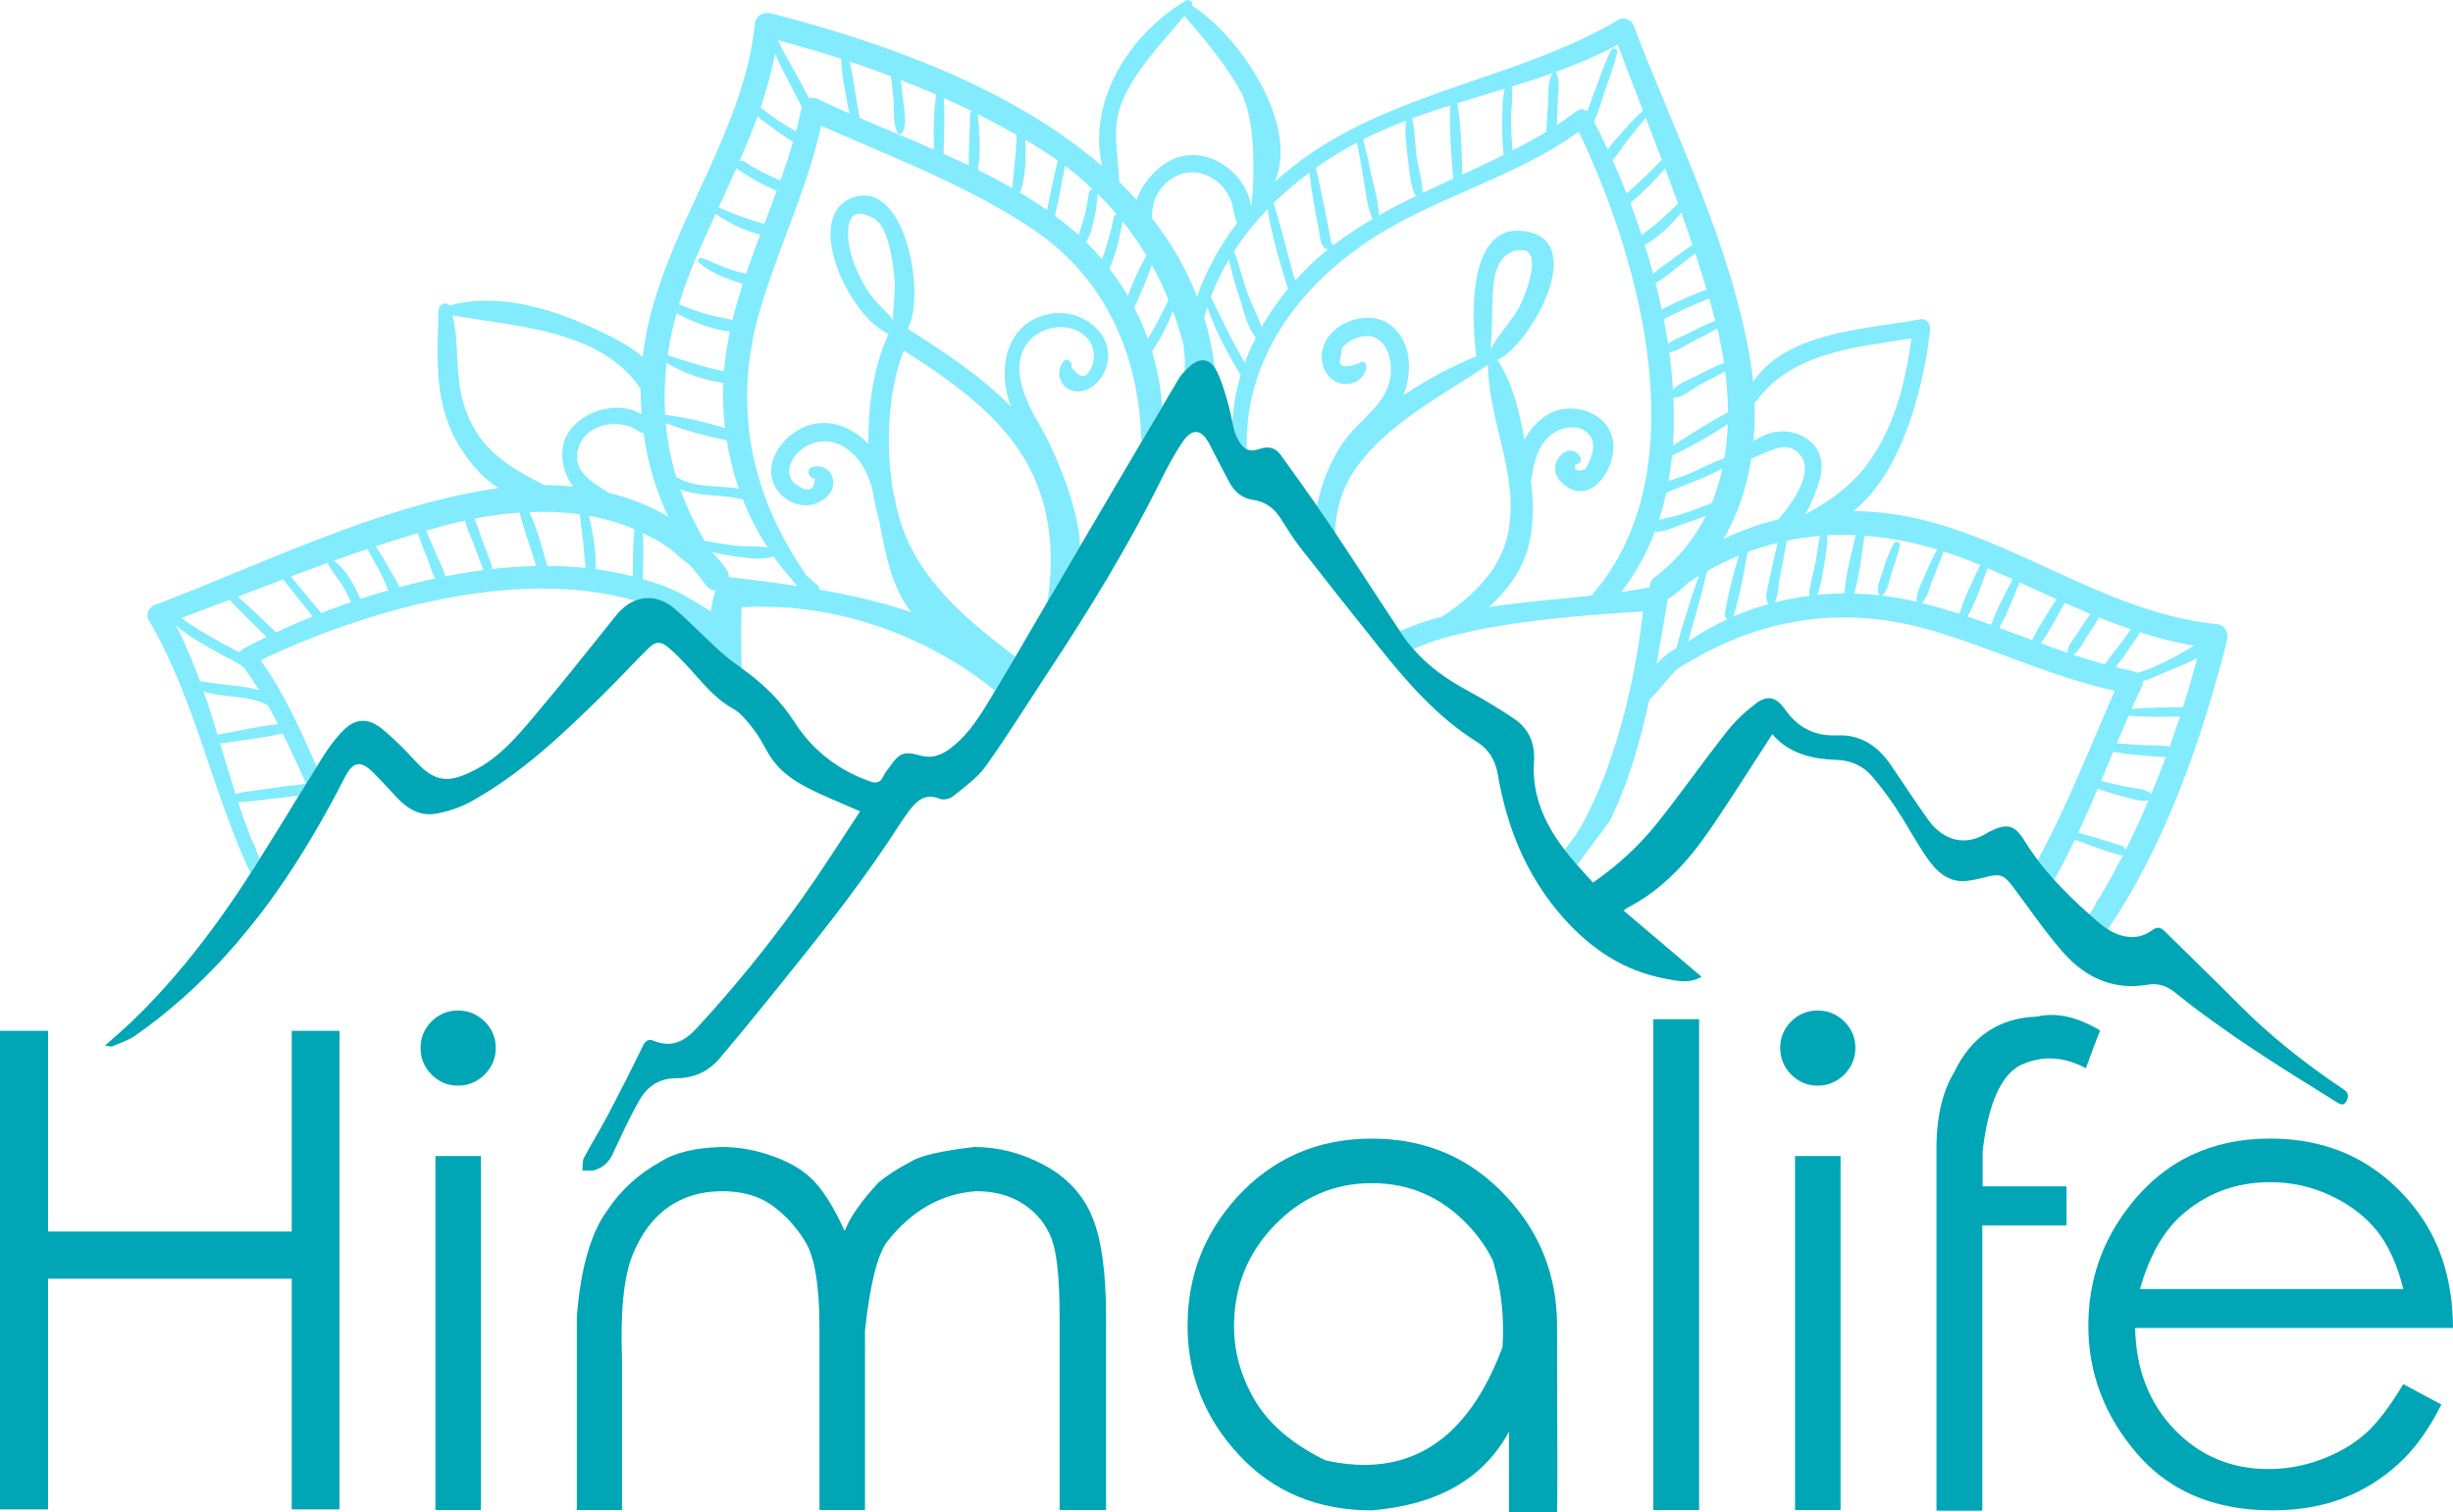
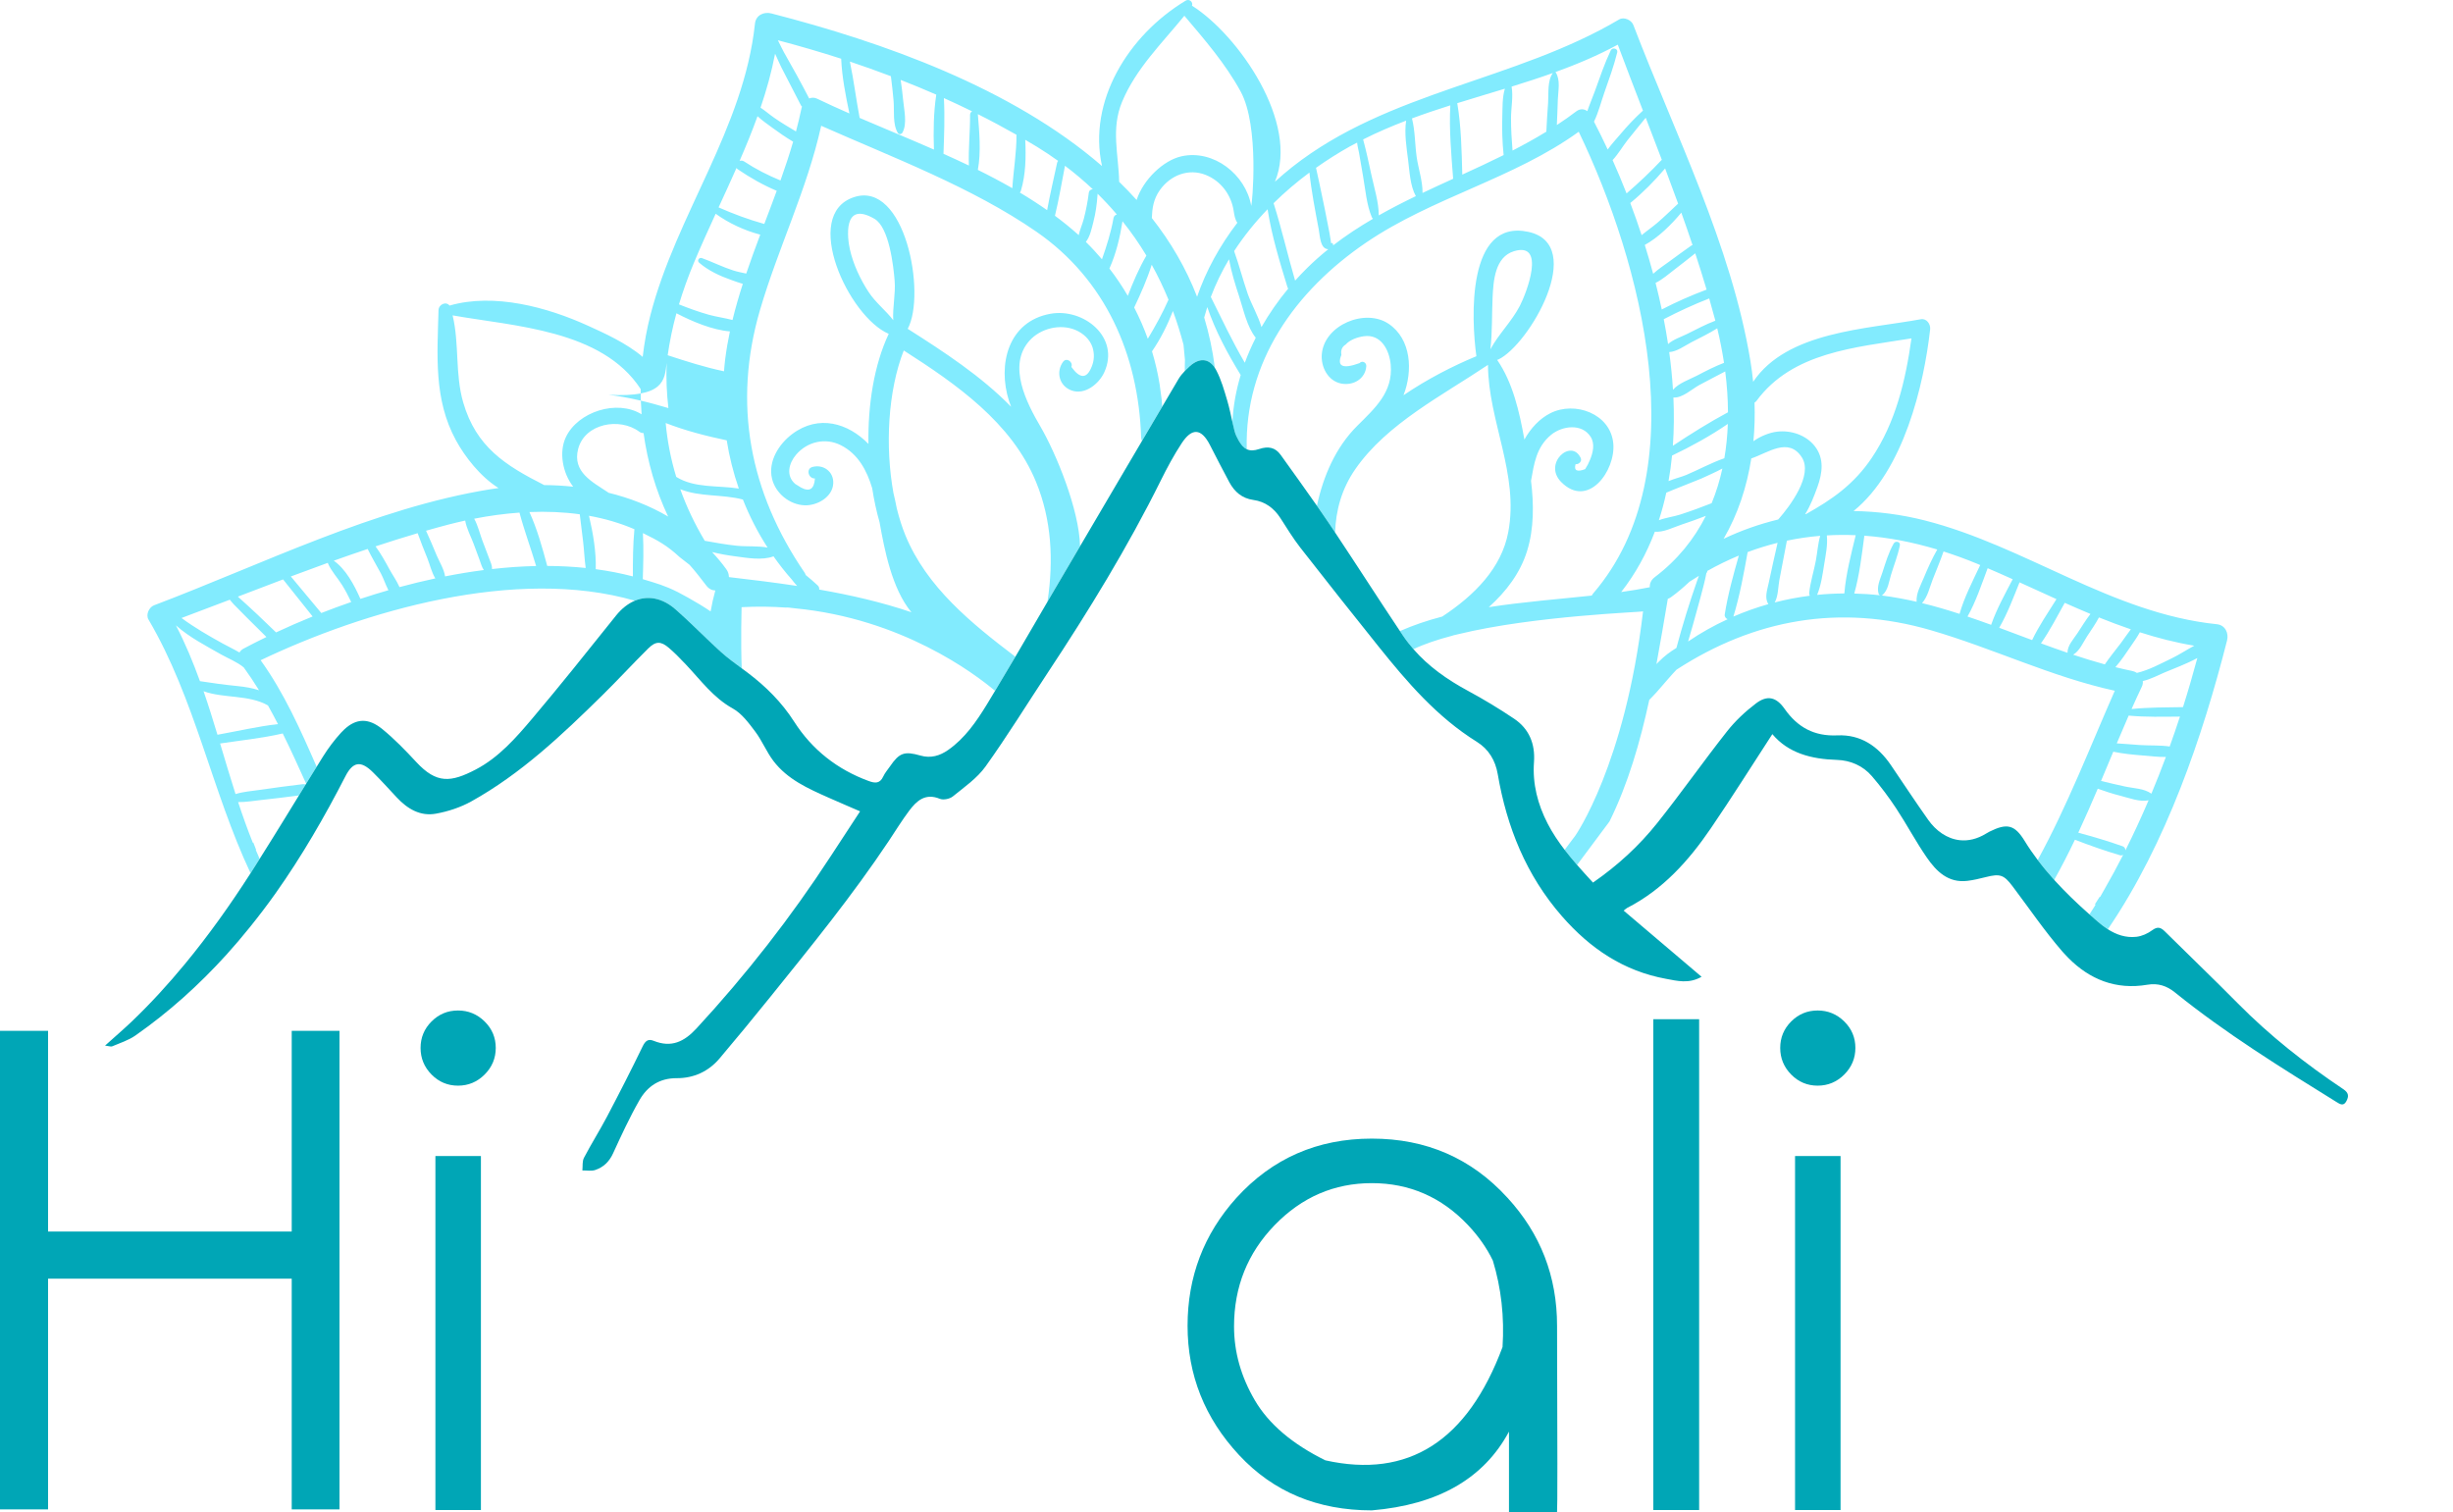
<svg xmlns="http://www.w3.org/2000/svg" version="1.1" id="Vrstva_1" x="0px" y="0px" width="566.93px" height="349.45px" viewBox="0 0 566.93 349.45" enable-background="new 0 0 566.93 349.45" xml:space="preserve">
-   <path fill="#82EBFE" d="M60.004,198.493c-0.306-0.688-0.605-1.377-0.896-2.07c0.03-0.002,0.061-0.006,0.091-0.008l-0.649-1.67  c-0.036,0.016-0.075,0.029-0.111,0.045c-1.245-3.1-2.365-6.242-3.407-9.414c1.735,0.031,3.511-0.278,5.212-0.465  c2.946-0.322,5.894-0.674,8.833-1.063c0.518-0.844,1.036-1.688,1.554-2.531c-0.17-0.068-0.36-0.111-0.592-0.087  c-3.342,0.39-6.681,0.849-10.01,1.331c-1.825,0.264-3.798,0.404-5.594,0.964c-1.241-3.879-2.396-7.789-3.566-11.69  c4.779-0.715,9.635-1.212,14.34-2.284c0.047-0.011,0.087-0.028,0.128-0.042c1.897,3.823,3.656,7.718,5.417,11.611  c0.805-1.309,1.616-2.611,2.427-3.916c-3.737-8.551-7.515-17.06-12.944-24.614c23.842-11.371,58.96-21.713,86.48-13.754  c3.01-1.259,6.332-0.666,9.391,2c1.472,1.283,2.892,2.627,4.302,3.98c0.109,0.067,0.184,0.146,0.241,0.232  c0.94,0.902,1.879,1.806,2.821,2.707c0.034,0.013,0.059,0.029,0.057,0.055c1.014,0.97,2.033,1.934,3.075,2.872  c1.516,1.366,3.174,2.572,4.823,3.788c-0.247-6.132-0.035-14.141-0.035-14.141c3.582-0.191,7.034-0.139,10.357,0.098  c-0.193-0.075,1.106,0.033,1.949,0.165c24.687,2.347,41.562,15.101,46.273,19.072c1.581-2.618,3.146-5.247,4.692-7.886  c-10.177-7.73-20.481-16.064-25.41-28.055c-0.785-1.91-1.439-4.01-1.989-6.219c-0.229-1.195-0.485-2.384-0.775-3.562  C204.54,103.186,205.2,90.405,208.872,81c12.141,7.77,24.95,16.667,30.585,30.407c3.623,8.833,4.032,18.171,2.676,27.36  c-0.038,0.132-0.071,0.269-0.108,0.402c0.532-0.912,1.063-1.826,1.598-2.737c1.998-3.4,3.997-6.799,5.995-10.199  c-0.181-8.458-5.594-21.554-9.153-27.642c-3.193-5.462-7.667-14.071-2.559-19.828c2.553-2.874,7.13-3.991,10.675-2.488  c1.766,0.748,3.331,2.16,3.929,4.023c0.458,1.521,0.392,3.005-0.201,4.447c-1.122,2.836-2.688,2.855-4.698,0.055  c0.473-1.133-1.115-2.256-1.904-1.19c-1.689,2.279-0.951,5.573,1.927,6.628c3.094,1.136,6.358-1.518,7.577-4.178  c3.726-8.132-4.792-14.925-12.456-13.536c-9.799,1.777-12.23,11.796-9.549,20.162c0.146,0.452,0.318,0.892,0.484,1.334  c-6.911-7.083-15.538-12.708-23.901-18.024c4.328-8.023-0.599-34.375-12.461-30.417c-12.17,4.065-1.182,27.652,8.072,31.578  c-3.386,7.168-4.83,16.395-4.684,25.446c-4.642-4.765-11.474-6.904-17.621-2.289c-3.096,2.325-5.616,6.327-4.667,10.312  c0.81,3.408,4.093,6.057,7.586,6.163c2.845,0.087,6.392-1.888,6.565-5.036c0.155-2.771-2.312-4.514-4.825-3.822  c-1.554,0.428-0.903,2.73,0.593,2.653c-0.169,2.466-1.245,3.162-3.228,2.09c-0.443-0.273-0.884-0.549-1.328-0.824  c-2.226-1.91-1.467-4.807,0.204-6.762c2.588-3.03,6.768-3.994,10.345-2.186c3.988,2.019,6.009,5.822,7.245,9.95  c0.422,2.759,0.995,5.402,1.707,7.872c0.016,0.097,0.034,0.196,0.05,0.29c1.046,5.813,2.771,15.068,7.304,20.488  c-6.864-2.324-14.045-3.977-21.311-5.241c0.044-0.32-0.042-0.667-0.341-0.95c-0.892-0.851-1.833-1.634-2.782-2.411  c-0.051-0.182-0.126-0.366-0.251-0.548c-12.712-18.582-16.66-39.051-10.288-60.771c4.219-14.372,10.882-27.869,14.123-42.51  c16.591,7.354,34.848,14.2,49.706,24.459c16.027,11.069,23.606,28.479,24.239,47.533c0.009,0.318,0.088,0.588,0.199,0.829  c1.555-2.639,3.11-5.278,4.667-7.916c-0.039-0.53-0.064-1.062-0.118-1.589l-0.475-3.553c-0.421-2.581-1.005-5.132-1.763-7.629  c1.997-2.906,3.558-6.045,4.836-9.316c0.934,2.523,1.746,5.119,2.447,7.78l0.333,3.514c-0.038,0.842-0.036,1.692-0.031,2.543  c0.37-0.387,0.755-0.761,1.149-1.109c2.19-1.94,4.33-1.852,5.8,0.437c-0.511-4.076-1.352-7.96-2.474-11.674  c0.218-0.81,0.459-1.61,0.715-2.404c1.854,5.49,4.707,10.771,7.724,15.702c-1.072,3.549-1.738,7.205-1.918,10.915  c0.148,0.671,0.303,1.342,0.475,2.008c0.193,0.761,0.553,1.501,0.941,2.193c0.579,1.029,1.178,1.7,1.898,2.039  c-0.522-20.137,11.135-36.573,27.582-47.763c15.358-10.455,34.151-14.775,49.146-25.617c14.518,30.208,27.477,78.602,3.368,106.67  c-0.151,0.175-0.261,0.352-0.349,0.528c-7.744,0.832-15.904,1.46-23.804,2.679c4.052-3.644,7.271-7.89,8.854-12.998  c1.609-5.204,1.563-10.792,0.906-16.203c0.698-3.892,1.193-7.805,4.657-10.643c2.503-2.051,7.108-2.729,9.134,0.492  c1.029,1.639,0.508,3.701-0.164,5.308c-0.295,0.755-0.668,1.471-1.121,2.148c-1.892,0.713-2.629,0.33-2.213-1.152  c0.736,0.101,1.551-0.659,1.189-1.427c-2.172-4.639-8.771,1.249-4.509,5.553c6.194,6.26,12.616-2.617,12.041-8.913  c-0.64-6.902-8.882-9.85-14.542-6.995c-2.487,1.252-4.533,3.46-6.006,6.09c-1.15-6.449-2.684-13.169-6.299-18.417  c0.096-0.027,0.187-0.036,0.289-0.084c7.125-3.399,20.563-26.549,6.926-29.501c-14.246-3.083-13.217,20.008-12.01,28.742  c-5.494,2.283-11.397,5.317-16.844,9.022c2.207-5.677,1.792-12.956-3.41-16.492c-5.435-3.694-14.914,0.246-15.474,6.998  c-0.241,2.928,1.39,6.176,4.472,6.79c2.813,0.559,5.611-1.106,5.811-3.997c0.062-0.875-0.941-1.41-1.565-0.721  c-3.879,1.404-5.272,0.772-4.188-1.897c-0.188-1.092,0.14-1.891,0.992-2.4c0.949-1.094,2.721-1.703,4.139-1.913  c4.027-0.596,5.964,3.186,6.267,6.591c0.567,6.381-3.709,10.081-7.785,14.16c-4.948,4.95-7.803,11.576-9.272,18.436  c1.043,1.495,2.076,2.996,3.093,4.508c0.373,0.557,0.739,1.119,1.11,1.677c0.162-5.113,1.498-10.102,4.709-14.713  c7.309-10.507,20.141-16.993,30.625-24.048c0.059,12.984,7.211,25.232,4.692,38.635c-1.563,8.346-7.813,14.617-15.258,19.536  c-3.408,0.889-6.69,1.988-9.79,3.362c0.239,0.359,0.477,0.72,0.716,1.078c0.74,1.103,1.558,2.122,2.407,3.101  c2.518-1.204,5.622-2.24,9.059-3.135c0.021-0.014,0.047-0.028,0.068-0.042c0.403-0.101,0.813-0.19,1.225-0.286  c17.614-4.307,42.72-5.096,42.72-5.287c-4.156,35.454-15.648,51.836-15.648,51.836l-2.479,3.299c0.916,1.189,1.88,2.35,2.873,3.488  l7.502-10.06c4.291-8.692,7.082-18.34,9.191-28.091c0.592-0.635,1.223-1.238,1.698-1.788c0.789-0.91,1.58-1.818,2.369-2.726  c0.43-0.49,0.862-0.982,1.295-1.472c0.298-0.333,0.612-0.663,0.927-0.996c18.014-11.706,37.785-15.221,58.748-9.136  c14.387,4.175,27.905,10.801,42.551,14.001c-5.639,12.824-10.979,26.639-17.817,39.12c1.226,1.629,2.524,3.188,3.889,4.688  l0.097-0.17c-0.039-0.012-0.074-0.023-0.112-0.033c1.668-2.979,3.238-6.043,4.729-9.166c3.437,1.31,6.892,2.549,10.416,3.58  c0.286,0.084,0.539,0.024,0.741-0.109c-1.383,2.718-2.849,5.393-4.362,8.037l0.002,0.001l-0.018,0.028  c-0.323,0.563-0.633,1.136-0.961,1.694c-0.027-0.022-0.06-0.043-0.085-0.065l-1.128,1.76c0.062,0.014,0.123,0.031,0.187,0.044  c-0.098,0.157-0.189,0.323-0.289,0.483c-0.371,0.613-0.764,1.194-1.146,1.793c0.666,0.59,1.336,1.179,2.011,1.761  c0.71,0.61,1.458,1.176,2.24,1.676c13.554-19.864,21.962-44.766,27.544-66.712c0.439-1.733-0.397-3.585-2.357-3.787  c-24.346-2.522-44.142-18.041-67.467-23.978c-5.422-1.379-10.964-2.096-16.492-2.18c11.58-9.348,16.264-29.106,17.707-42.006  c0.13-1.173-0.813-2.569-2.157-2.324c-12.532,2.313-30.937,2.787-38.752,14.463c-0.162-1.619-0.371-3.231-0.634-4.828  c-4.418-26.763-17.436-52.491-27.059-77.652c-0.438-1.141-2.157-1.932-3.275-1.27c-24,14.215-53.218,16.514-75.547,34.094  c-1.384,1.089-2.714,2.235-4.013,3.413c5.711-13.555-8.438-33.922-19.166-40.688c0.312-0.83-0.613-1.674-1.471-1.157  c-13.301,8.026-22.624,23.274-19.323,38.22C233.785,20.247,204.004,9.73,178.284,3.107c-1.734-0.447-3.588,0.386-3.798,2.348  c-2.593,24.34-18.167,44.088-24.172,67.397c-0.818,3.177-1.403,6.4-1.777,9.636c-3.773-3.225-9.065-5.576-12.598-7.188  c-9.495-4.328-21.771-7.64-32.047-4.674c-0.764-1.041-2.509-0.296-2.544,1.061c-0.27,10.431-1.144,20.603,4.04,30.096  c2.093,3.83,5.615,8.366,9.832,11.017c-0.633,0.085-1.269,0.171-1.899,0.274c-26.775,4.335-52.54,17.278-77.729,26.826  c-1.143,0.436-1.939,2.158-1.279,3.278c10.775,18.307,14.633,39.619,23.596,58.632c0.027-0.042,0.056-0.084,0.083-0.126  C58.669,200.625,59.333,199.556,60.004,198.493z M200.763,67.514c-1.934-2.955-3.571-6.438-4.346-9.896  c-0.515-2.307-1.81-11.418,5.698-7.039c3.394,1.979,4.38,10.918,4.653,14.303c0.249,3.046-0.508,6.146-0.322,9.118  C204.737,71.764,202.344,69.93,200.763,67.514z M344.964,68.751c0.177-3.849,0.546-9.375,4.966-10.7  c7.432-2.236,2.905,9.604,1.33,12.642c-1.883,3.627-4.895,6.503-6.802,10.03C344.911,76.763,344.781,72.723,344.964,68.751z   M126.476,130.801c-1.122-4.166-2.313-8.507-4.12-12.458c3.924-0.159,7.829-0.007,11.638,0.522c0.256,2.123,0.53,4.243,0.78,6.369  c0.235,1.997,0.309,4.04,0.591,6.037C132.442,130.97,129.477,130.811,126.476,130.801z M146.27,133.22  c-2.795-0.729-5.662-1.282-8.583-1.672c0.122-4.018-0.625-8.335-1.562-12.341c3.628,0.647,7.15,1.67,10.499,3.105  C146.283,125.919,146.258,129.613,146.27,133.22z M164.237,141.311c-1.437-0.998-3.773-2.386-5.291-3.228l-2.347-1.266  c-2.946-1.47-4.856-2.002-8.04-2.958c0.115-3.508,0.215-7.106,0.028-10.648c3.463,1.694,5.553,2.833,8.515,5.569l2.26,1.758  c1.005,1.074,2.954,3.568,3.876,4.792c0.601,0.796,1.345,1.125,2.083,1.137C164.878,138.062,164.519,139.679,164.237,141.311z   M156.286,110.215c-1.244-4.098-2.053-8.248-2.434-12.447c4.45,1.746,9.414,3.024,14.105,4.003  c0.606,3.793,1.543,7.526,2.797,11.145C165.855,112.139,160.556,112.872,156.286,110.215z M182.97,133.909  c0.399,0.527,0.822,1.034,1.266,1.517c-5.256-0.797-10.519-1.439-15.696-2.037c-0.009-0.001-0.016,0.001-0.027,0.001  c-0.022-0.045-0.029-0.091-0.056-0.134c-0.016-0.555-0.191-1.13-0.588-1.684c-1.024-1.428-2.135-2.731-3.288-3.979  c1.726,0.423,3.48,0.744,5.243,0.973c2.774,0.362,6.272,1.024,8.947,0.016C180.071,130.425,181.46,132.209,182.97,133.909z   M177.404,126.558c-2.32-0.436-4.822-0.184-7.175-0.431c-2.469-0.261-4.908-0.701-7.348-1.137c-2.336-3.915-4.217-7.891-5.655-11.92  c4.556,1.819,9.689,1.127,14.472,2.384C173.224,119.327,175.136,123.047,177.404,126.558z M256.404,62.06  c1.55-3.434,2.438-7.222,3.024-10.917c2.025,2.521,3.861,5.168,5.523,7.926c-1.691,2.899-3.084,6.138-4.297,9.305  C259.375,66.188,257.958,64.074,256.404,62.06z M265.278,78.295c-0.892-2.474-1.941-4.889-3.149-7.225  c1.494-3.134,2.992-6.504,4.053-9.883c1.448,2.598,2.734,5.295,3.879,8.078C268.68,72.398,267.03,75.365,265.278,78.295z   M276.667,68.588c-2.575-6.667-6.141-12.707-10.46-18.2c0.091-2.26,0.354-4.359,1.898-6.515c2.424-3.377,6.584-5.02,10.551-3.448  c3.508,1.391,5.9,4.602,6.46,8.281c0.142,0.924,0.321,2.085,0.858,2.772C281.974,56.71,278.771,62.455,276.667,68.588z   M287.698,83.841c-2.899-4.933-5.3-10.06-7.858-15.205c1.138-3.021,2.551-5.931,4.208-8.709c0.53,2.947,1.442,5.86,2.364,8.665  c0.947,2.875,1.789,6.981,3.813,9.465C289.27,79.941,288.423,81.872,287.698,83.841z M381.301,135.722  c-2.134,0.427-4.341,0.793-6.615,1.108c3.334-4.262,5.891-8.951,7.778-13.944c1.993,0.199,4.339-1.037,6.13-1.623  c1.91-0.625,3.792-1.317,5.663-2.037c-2.684,5.334-6.526,10.166-11.821,14.174C381.555,134.068,381.24,134.909,381.301,135.722z   M393.219,110.598c1.59-0.74,3.275-1.455,4.85-2.312c-0.594,2.753-1.418,5.433-2.479,8.016c-2.426,0.955-4.867,1.854-7.354,2.652  c-1.358,0.438-3.271,0.685-4.842,1.28c0.674-2.078,1.248-4.203,1.713-6.366C386.364,113.296,392.498,110.935,393.219,110.598z   M385.625,111.193c0.346-1.941,0.617-3.909,0.811-5.9c4.34-2.063,8.816-4.52,12.894-7.314c-0.097,2.679-0.356,5.331-0.804,7.934  c-2.998,1.03-5.902,2.633-8.803,3.859C388.691,110.208,387.064,110.602,385.625,111.193z M387.45,149.748  c-1.451,0.883-2.81,1.898-4.038,3.149c-0.184,0.181-0.375,0.38-0.58,0.59c0.947-5.105,1.789-10.169,2.625-15.063  c0.004-0.004,0-0.012,0-0.015c0.254-0.096,0.503-0.213,0.744-0.391c1.54-1.108,2.938-2.318,4.273-3.573  c0.725-0.469,1.447-0.923,2.176-1.36c-0.188,0.461-0.321,0.883-0.381,1.043C390.471,139.248,388.846,144.499,387.45,149.748z   M390.141,148.271c0.756-2.496,1.447-5.012,2.137-7.524c0.496-1.81,1.01-3.62,1.457-5.44c0.238-0.908,0.443-1.819,0.621-2.74  c0.013-0.047,0.013-0.083,0.01-0.121c0.053-0.051,0.107-0.103,0.16-0.156c0.08-0.077,0.074-0.219,0.021-0.313  c2.426-1.364,4.864-2.552,7.327-3.573c-1.271,4.468-2.549,9.063-3.261,13.625c-0.074,0.506,0.255,0.902,0.664,1.088  C396.1,144.578,393.039,146.289,390.141,148.271z M408.712,139.623c-2.758,0.783-5.465,1.745-8.101,2.882  c1.484-4.819,2.408-9.943,3.3-14.906c2.289-0.859,4.598-1.564,6.918-2.141c-0.695,3.106-1.41,6.211-2.062,9.329  C408.45,136.295,407.741,138.243,408.712,139.623z M418.288,137.683c-2.742,0.354-5.455,0.861-8.129,1.554  c0.829-1.396,0.809-3.726,1.071-5.123c0.582-3.051,1.168-6.102,1.75-9.152c2.547-0.539,5.112-0.905,7.701-1.12  c-0.539,1.854-0.654,3.851-1.011,5.747c-0.465,2.485-1.282,4.963-1.537,7.472C418.107,137.299,418.177,137.511,418.288,137.683z   M491.219,196.536c-0.003-0.396-0.188-0.777-0.623-0.938c-3.376-1.202-6.815-2.208-10.271-3.145  c1.563-3.354,3.049-6.76,4.499-10.164c1.732,0.621,3.479,1.185,5.293,1.643c2.019,0.51,4.379,1.462,6.457,1.035  C494.905,188.881,493.121,192.739,491.219,196.536z M497.224,183.436c-1.707-1.238-4.095-1.217-6.146-1.67  c-1.831-0.398-3.665-0.827-5.493-1.273c0.954-2.261,1.896-4.519,2.832-6.758c2.245,0.468,4.553,0.69,6.834,0.874  c1.713,0.138,3.55,0.377,5.321,0.338C499.513,177.799,498.395,180.629,497.224,183.436z M501.453,172.529  c-2.264-0.323-4.647-0.189-6.917-0.336c-1.771-0.115-3.538-0.292-5.313-0.386c0.912-2.161,1.825-4.307,2.749-6.417  c3.912,0.368,7.915,0.269,11.852,0.232C503.066,167.935,502.274,170.235,501.453,172.529z M504.528,163.431  c-3.934,0.072-7.958,0.031-11.889,0.444c0.783-1.766,1.58-3.504,2.395-5.211c0.203-0.434,0.256-0.859,0.197-1.258  c1.81-0.402,3.75-1.445,4.965-1.957c2.226-0.939,5.121-1.989,7.644-3.361C506.818,155.884,505.718,159.669,504.528,163.431z   M507.133,149.234c-1.78,0.964-3.517,2.104-5.233,2.933c-2.531,1.217-5.209,2.697-8.011,3.355c-0.338-0.212-0.712-0.367-1.089-0.443  c-1.307-0.265-2.602-0.565-3.888-0.886c1.304-1.495,2.44-3.19,3.541-4.811c0.714-1.055,1.486-2.119,2.102-3.25  C498.65,147.444,502.827,148.522,507.133,149.234z M492.468,145.449c-0.813,1.056-1.552,2.19-2.338,3.233  c-1.218,1.619-2.539,3.188-3.669,4.871c-2.462-0.674-4.901-1.424-7.323-2.232c1.512-0.884,2.281-2.815,3.228-4.265  c0.922-1.417,1.946-2.842,2.738-4.356C487.537,143.683,489.989,144.603,492.468,145.449z M483.141,141.896  c-1.113,1.422-2.058,3.02-3.041,4.499c-0.942,1.418-2.257,2.756-2.271,4.479c-2.047-0.701-4.09-1.432-6.127-2.183  c2.061-2.934,3.74-6.228,5.495-9.361C479.173,140.208,481.15,141.068,483.141,141.896z M475.285,138.472  c-1.937,3.09-4.062,6.192-5.625,9.465c-2.542-0.946-5.074-1.906-7.611-2.843c1.902-3.279,3.276-6.966,4.703-10.505  C469.602,135.883,472.438,137.192,475.285,138.472z M465.17,133.874c-1.787,3.424-3.728,6.915-4.984,10.538  c-1.813-0.659-3.634-1.305-5.459-1.919c1.942-3.454,3.26-7.463,4.656-11.169C461.325,132.152,463.25,133.008,465.17,133.874z   M456.914,130.28c0.25,0.103,0.5,0.212,0.75,0.316c-1.704,3.632-3.688,7.434-4.78,11.284c-2.861-0.93-5.748-1.779-8.67-2.491  c1.301-1.425,1.774-3.689,2.469-5.466c0.839-2.153,1.746-4.284,2.505-6.466C451.754,128.277,454.326,129.207,456.914,130.28z   M447.736,127.004c-1.204,2.1-2.195,4.319-3.12,6.55c-0.732,1.766-1.798,3.603-1.656,5.529c-2.664-0.611-5.354-1.114-8.088-1.454  c0.067-0.016,0.133-0.037,0.188-0.085c1.331-1.21,1.458-2.934,1.966-4.628c0.679-2.278,1.604-4.531,2.064-6.867  c0.171-0.882-1.021-1.13-1.423-0.433c-1.182,2.063-1.877,4.447-2.613,6.7c-0.535,1.63-1.38,3.262-0.86,4.952  c0.044,0.142,0.171,0.252,0.316,0.32c-1.981-0.234-3.972-0.361-5.96-0.411c1.197-4.224,1.742-8.9,2.309-13.181  c0.006-0.071-0.012-0.127-0.014-0.191C436.401,124.202,442.035,125.29,447.736,127.004z M428.89,123.696  c-1.045,4.3-2.277,9.002-2.627,13.461c-2.104,0.018-4.205,0.116-6.292,0.329c0.918-2.22,1.253-4.694,1.63-7.058  c0.344-2.156,0.848-4.49,0.611-6.686C424.423,123.61,426.651,123.598,428.89,123.696z M405.501,93.043  c0.166-0.087,0.319-0.209,0.457-0.392c8.315-11.292,22.809-12.329,35.813-14.445c-1.35,9.707-3.646,19.41-9.185,27.638  c-4.144,6.162-9.269,9.665-15.171,12.964c-0.068,0.012-0.143,0.022-0.207,0.034c1.215-1.951,2.068-4.207,2.814-6.25  c1.17-3.22,1.656-6.639-0.621-9.505c-2.045-2.577-5.525-3.707-8.725-3.313c-1.668,0.203-3.77,1.009-5.434,2.204  C405.523,99.021,405.605,96.03,405.501,93.043z M404.753,105.955c3.858-1.277,8.608-5.036,11.69-0.243  c2.632,4.094-2.758,11.301-5.469,14.352c-4.343,1.058-8.576,2.538-12.621,4.47C401.652,118.867,403.725,112.534,404.753,105.955z   M399.364,95.287c-4.354,2.339-8.653,5.029-12.735,7.742c0.26-3.664,0.297-7.39,0.123-11.15c2.066,0.146,4.25-1.929,5.975-2.884  c1.978-1.092,4.02-2.072,6.002-3.152C399.126,88.989,399.354,92.148,399.364,95.287z M398.449,83.862  c-2.139,0.818-4.195,1.875-6.215,2.938c-1.561,0.818-4.305,1.763-5.58,3.285c-0.182-2.893-0.473-5.801-0.87-8.709  c1.792-0.113,3.552-1.454,5.12-2.269c2.002-1.038,4.063-2.023,5.979-3.227C397.516,78.502,398.042,81.175,398.449,83.862z   M396.361,73.8c0.024,0.106,0.053,0.215,0.082,0.321c-2.248,0.845-4.389,2.004-6.533,3.065c-1.415,0.701-3.193,1.258-4.393,2.336  c-0.293-1.919-0.623-3.838-0.996-5.749c3.422-1.778,6.912-3.388,10.504-4.792C395.484,70.586,395.938,72.19,396.361,73.8z   M394.425,66.933c-3.536,1.329-7.008,2.849-10.362,4.591c-0.438-2.059-0.912-4.108-1.432-6.143c1.648-0.805,3.053-2.083,4.514-3.19  c1.568-1.195,3.113-2.418,4.655-3.646C392.715,61.332,393.589,64.13,394.425,66.933z M391.173,56.643  c-0.114,0.028-0.235,0.08-0.354,0.166c-1.655,1.176-3.309,2.357-4.936,3.57c-1.263,0.942-2.656,1.813-3.806,2.905  c-0.604-2.247-1.251-4.472-1.938-6.669c3.106-1.695,6.162-4.707,8.443-7.473C389.475,51.635,390.334,54.139,391.173,56.643z   M387.842,47.063c-1.59,1.474-3.132,3.003-4.779,4.416c-1.17,0.998-2.467,1.877-3.654,2.867c-0.83-2.522-1.704-5.002-2.623-7.424  c2.936-2.408,5.595-5.105,8.05-7.994C385.857,41.636,386.861,44.346,387.842,47.063z M384.073,36.928  c-2.569,2.75-5.304,5.305-8.146,7.776c-1.038-2.644-2.118-5.22-3.231-7.703c1.309-1.388,2.33-3.185,3.475-4.634  c1.372-1.738,2.794-3.435,4.182-5.158C381.6,30.442,382.844,33.682,384.073,36.928z M373.898,10.323  c1.888,5.068,3.848,10.148,5.813,15.243c-1.857,1.681-3.579,3.508-5.195,5.428c-0.942,1.123-2.054,2.291-2.947,3.558  c-1.039-2.231-2.104-4.381-3.17-6.437c1.052-2.156,1.646-4.599,2.435-6.831c1.063-3.035,2.172-6.059,2.938-9.184  c0.222-0.889-1.123-1.244-1.498-0.457c-1.444,3.045-2.527,6.254-3.67,9.421c-0.547,1.521-1.223,3.058-1.748,4.624  c-0.72-0.542-1.694-0.601-2.521,0.025c-1.474,1.124-2.983,2.178-4.521,3.183c0.102-1.952,0.152-3.907,0.225-5.857  c0.076-2.078,0.658-4.509-0.49-6.316c-0.02-0.027-0.045-0.044-0.07-0.063C364.407,14.873,369.246,12.844,373.898,10.323z   M349.357,20.018c3.199-0.99,6.388-2.018,9.531-3.144c-1.309,1.841-0.943,4.704-1.094,6.882c-0.154,2.222-0.316,4.45-0.408,6.678  c-2.553,1.561-5.162,3-7.813,4.365c-0.206-2.504-0.356-5.003-0.351-7.524C349.232,24.905,349.762,22.366,349.357,20.018z   M347.805,20.497c-0.617,2.009-0.533,4.352-0.595,6.38c-0.097,2.987-0.003,5.991,0.306,8.963c-3.149,1.567-6.351,3.051-9.557,4.517  c-0.146-5.429-0.243-11.15-1.162-16.51C340.459,22.706,344.141,21.619,347.805,20.497z M335.195,24.349  c-0.314,5.586,0.238,11.443,0.654,16.969c-2.367,1.079-4.732,2.162-7.078,3.279c0.049-2.72-0.99-5.688-1.36-8.349  c-0.409-2.923-0.351-6.021-1.08-8.881C329.256,26.281,332.217,25.292,335.195,24.349z M324.98,27.88  c-0.445,2.967,0.094,6.207,0.461,9.128c0.336,2.669,0.463,5.91,1.781,8.325c-2.899,1.402-5.768,2.868-8.568,4.453  c0.01-3.017-1.029-6.263-1.668-9.207c-0.606-2.777-1.188-5.561-1.932-8.304c-0.003-0.015-0.019-0.027-0.022-0.042  C318.275,30.591,321.604,29.172,324.98,27.88z M311.977,33.842c0.556-0.309,1.115-0.584,1.674-0.88  c0.076,0.826,0.396,2.037,0.442,2.347c0.292,1.82,0.621,3.637,0.939,5.451c0.54,3.071,0.806,6.558,2.016,9.44  c0.068,0.163,0.168,0.272,0.28,0.359c-3.184,1.86-6.282,3.879-9.24,6.17l0.023-0.124c0.048-0.298-0.246-0.538-0.529-0.44  c0.283-0.098-2.796-14.631-3.43-17.378C306.67,37.006,309.284,35.347,311.977,33.842z M302.632,39.881  c0.468,4.428,1.349,8.857,2.166,13.222c0.283,1.512,0.315,4.455,2.193,4.491c-1.666,1.346-3.288,2.773-4.854,4.313  c-0.965,0.949-1.9,1.934-2.813,2.949c-1.736-5.931-3.104-12.017-4.977-17.897C296.919,44.424,299.7,42.061,302.632,39.881z   M297.549,66.348c0.045,0.14,0.105,0.251,0.184,0.349c-2.309,2.777-4.392,5.76-6.182,8.896c-0.773-2.622-2.365-5.334-3.188-7.708  c-1.121-3.25-1.975-6.611-3.133-9.853c2.233-3.439,4.843-6.667,7.729-9.672C293.898,54.431,295.77,60.546,297.549,66.348z   M259.341,23.511c3.227-7.712,9.228-13.517,14.386-19.871c4.708,5.569,9.468,11.035,12.99,17.476  c4.434,8.097,2.661,26.26,2.465,26.48c-1.255-7.232-8.672-13.112-16.11-11.474c-4.151,0.912-8.841,5.337-10.379,10.092  c-1.293-1.436-2.642-2.834-4.036-4.189C258.535,35.717,256.714,29.788,259.341,23.511z M253.662,44.77  c1.576,1.544,3.058,3.151,4.466,4.806c-0.369,0.084-0.691,0.35-0.778,0.839c-0.585,3.299-1.575,6.396-2.668,9.511  c-1.177-1.391-2.413-2.732-3.723-4.013c0.987-1.255,1.325-3.033,1.722-4.552c0.553-2.119,0.839-4.259,0.986-6.442  C253.669,44.866,253.665,44.82,253.662,44.77z M252.573,43.748c-0.438-0.011-0.86,0.243-0.935,0.834  c-0.253,2.025-0.638,4.026-1.154,6.001c-0.327,1.259-0.899,2.493-1.179,3.764c-0.05-0.047-0.097-0.096-0.15-0.143  c-1.698-1.522-3.485-2.96-5.338-4.333c0.928-3.807,1.564-7.714,2.32-11.558C248.42,40.029,250.554,41.847,252.573,43.748z   M235.941,44.1c1.133-3.721,1.195-7.851,1.012-11.786c0.911,0.534,1.82,1.068,2.721,1.619c1.694,1.035,3.305,2.129,4.879,3.251  c-0.107,0.118-0.198,0.259-0.238,0.452c-0.759,3.63-1.653,7.274-2.303,10.938c-2.037-1.426-4.141-2.783-6.31-4.072  C235.801,44.401,235.887,44.275,235.941,44.1z M234.923,31.148c0.028,4.183-0.697,8.187-0.959,12.347  c-2.593-1.485-5.254-2.892-7.967-4.229c0.765-4.103,0.337-8.812,0-12.881c0-0.001-0.002-0.004-0.002-0.004  C229.014,27.889,231.991,29.481,234.923,31.148z M218.149,22.667c2.194,0.983,4.367,2.007,6.521,3.064  c-0.267,0.152-0.474,0.422-0.473,0.816c0.03,3.834-0.416,7.858-0.265,11.714c-1.944-0.927-3.904-1.833-5.878-2.712  C218.209,31.324,218.382,26.927,218.149,22.667z M205.902,17.614c0.24,1.894,0.458,3.787,0.619,5.685  c0.203,2.382-0.262,5.361,0.991,7.439c0.26,0.43,0.861,0.284,1.067-0.099c1.136-2.118,0.363-5.223,0.146-7.541  c-0.146-1.553-0.336-3.095-0.569-4.629c2.765,1.082,5.511,2.214,8.231,3.405c-0.63,4.12-0.688,8.533-0.539,12.696  c-5.748-2.52-11.55-4.895-17.172-7.318c-0.818-4.315-1.359-8.723-2.259-13.021C199.601,15.289,202.762,16.425,205.902,17.614z   M194.409,13.573c0.181,4.212,1.036,8.5,1.905,12.653c-2.549-1.12-5.05-2.252-7.483-3.422c-0.642-0.306-1.267-0.276-1.816-0.044  c-1.868-3.611-3.828-7.177-5.85-10.705c-0.412-0.718-0.858-1.733-1.383-2.751C184.686,10.589,189.566,12.011,194.409,13.573z   M179.135,12.415c0.647,1.389,1.174,2.621,1.413,3.079c1.532,2.938,3.028,5.896,4.554,8.837c0.069,0.132,0.158,0.23,0.256,0.312  c-0.044,0.126-0.093,0.253-0.121,0.384c-0.369,1.801-0.798,3.582-1.27,5.354c-1.711-1.005-3.41-2.026-5.048-3.167  c-1.064-0.74-2.062-1.617-3.142-2.329C177.16,20.82,178.318,16.68,179.135,12.415z M175.079,26.858  c1.063,0.995,2.313,1.845,3.413,2.66c1.546,1.144,3.152,2.24,4.815,3.232c-0.876,3.012-1.872,5.994-2.925,8.957  c-2.914-1.203-5.703-2.608-8.379-4.378c-0.362-0.24-0.743-0.253-1.073-0.139C172.412,33.777,173.827,30.345,175.079,26.858z   M170.213,38.832c0.074,0.106,0.167,0.203,0.297,0.291c2.845,1.937,5.841,3.647,9.006,4.977c-0.936,2.561-1.907,5.111-2.875,7.662  c-3.626-1.02-7.069-2.286-10.564-3.826C167.473,44.905,168.869,41.874,170.213,38.832z M160.334,60.838  c1.608-3.85,3.329-7.646,5.068-11.435c3.059,2.203,6.621,3.859,10.306,4.83c-1.125,2.986-2.219,5.982-3.243,8.996  c-1.013-0.227-2.04-0.414-2.992-0.718c-2.487-0.797-4.802-1.979-7.248-2.858c-0.645-0.229-1.207,0.567-0.655,1.048  c2.113,1.844,4.837,3.096,7.47,4.018c0.84,0.294,1.73,0.63,2.637,0.89c-0.889,2.758-1.697,5.538-2.38,8.35  c-1.789-0.477-3.697-0.72-5.443-1.206c-2.369-0.659-4.659-1.501-6.933-2.403C157.869,67.199,159.004,64.029,160.334,60.838z   M156.331,72.404c3.722,1.935,8.338,3.875,12.366,4.186c-0.455,2.143-0.829,4.306-1.102,6.499c-0.112,0.905-0.192,1.814-0.267,2.722  c-4.438-0.932-8.671-2.288-13.015-3.707C154.774,78.893,155.438,75.659,156.331,72.404z M154.077,83.876  c3.938,2.438,8.496,3.915,13.091,4.628c-0.146,3.495,0.001,6.986,0.402,10.441c-4.497-1.346-9.291-2.536-13.851-3.076  C153.479,91.914,153.597,87.915,154.077,83.876z M148.739,100.098c0.92,6.677,2.792,13.196,5.679,19.284  c-4.279-2.507-8.943-4.314-13.807-5.502c-0.038-0.034-0.066-0.077-0.113-0.107c-3.617-2.41-8.242-4.673-6.883-9.99  c1.511-5.907,9.584-7.396,14.132-4.008C148.05,100.001,148.396,100.097,148.739,100.098z M107.048,92.986  c-1.909-6.603-0.856-13.509-2.443-20.096c14.279,2.54,34.521,3.313,43.469,17.029c-0.018,1.951,0.067,3.897,0.211,5.838  c-5.671-3.52-14.741-0.599-17.51,5.289c-1.627,3.46-0.766,8.237,1.701,11.44c-2.219-0.234-4.457-0.361-6.703-0.375  C116.863,107.587,110.046,103.359,107.048,92.986z M120.059,118.476c1.104,4.146,2.624,8.214,3.851,12.341  c-3.379,0.074-6.79,0.316-10.204,0.705c0.045-0.882-0.312-1.55-0.672-2.503c-0.514-1.355-1.021-2.715-1.542-4.069  c-0.54-1.404-1.027-3.508-1.9-5.068C113.045,119.206,116.552,118.725,120.059,118.476z M103.68,121.229  c1.266-0.329,2.546-0.634,3.834-0.915c0.295,1.827,1.402,3.863,1.95,5.37c0.451,1.24,0.915,2.474,1.372,3.711  c0.322,0.871,0.514,1.679,0.986,2.354c-2.99,0.389-5.979,0.877-8.952,1.468c-0.241-1.66-1.343-3.425-1.95-4.861  c-0.8-1.901-1.581-3.821-2.457-5.691C100.197,122.168,101.938,121.684,103.68,121.229z M96.523,123.23  c0.698,1.985,1.504,3.937,2.284,5.893c0.528,1.324,0.96,3.204,1.804,4.559c-2.784,0.596-5.549,1.269-8.281,2.01  c-0.628-1.45-1.659-2.901-2.272-4.03c-0.987-1.813-2.022-3.693-3.26-5.386C90.032,125.207,93.272,124.19,96.523,123.23z   M84.975,126.877c0.929,1.934,2.071,3.795,3.064,5.673c0.57,1.072,1.064,2.557,1.728,3.86c-2.183,0.631-4.343,1.299-6.469,2.004  c-1.445-3.271-3.407-6.905-6.157-8.824C79.746,128.658,82.358,127.757,84.975,126.877z M75.773,130.08  c0.009,0.045,0.012,0.09,0.029,0.134c0.77,1.8,2.219,3.323,3.255,4.987c0.789,1.271,1.485,2.587,2.116,3.936  c-2.35,0.813-4.663,1.661-6.916,2.545c-2.332-2.828-4.684-5.639-7.042-8.449C70.063,132.166,72.916,131.111,75.773,130.08z   M65.425,133.913c2.266,2.861,4.538,5.72,6.828,8.563c-2.921,1.188-5.746,2.42-8.45,3.686c-2.78-2.718-5.617-5.391-8.507-7.978  c-0.098-0.087-0.204-0.188-0.314-0.294C58.457,136.562,61.938,135.23,65.425,133.913z M53.114,138.606  c0.331,0.395,0.642,0.791,0.927,1.088c1.008,1.044,2.033,2.069,3.063,3.093c1.486,1.484,2.974,2.966,4.474,4.437  c-1.831,0.889-3.603,1.788-5.304,2.693c-0.409,0.217-0.72,0.532-0.929,0.888c-1.327-0.781-2.737-1.447-3.852-2.063  c-3.321-1.834-6.531-3.685-9.542-5.909C45.665,141.449,49.386,140.032,53.114,138.606z M40.653,144.528  c1.575,1.396,3.316,2.588,5.168,3.708c1.76,1.065,3.57,2.047,5.356,3.065c1.407,0.8,3.705,1.719,5.166,2.966  c1.248,1.714,2.415,3.474,3.521,5.264c-1.545-0.502-3.16-0.784-4.871-0.955c-2.98-0.297-5.857-0.684-8.78-1.143  C44.618,153.034,42.828,148.707,40.653,144.528z M47.047,159.758c4.633,1.688,10.455,0.753,14.882,3.283  c0.803,1.422,1.566,2.866,2.313,4.316c-4.683,0.53-9.341,1.629-13.982,2.46C49.243,166.443,48.197,163.082,47.047,159.758z" />
+   <path fill="#82EBFE" d="M60.004,198.493c-0.306-0.688-0.605-1.377-0.896-2.07c0.03-0.002,0.061-0.006,0.091-0.008l-0.649-1.67  c-0.036,0.016-0.075,0.029-0.111,0.045c-1.245-3.1-2.365-6.242-3.407-9.414c1.735,0.031,3.511-0.278,5.212-0.465  c2.946-0.322,5.894-0.674,8.833-1.063c0.518-0.844,1.036-1.688,1.554-2.531c-0.17-0.068-0.36-0.111-0.592-0.087  c-3.342,0.39-6.681,0.849-10.01,1.331c-1.825,0.264-3.798,0.404-5.594,0.964c-1.241-3.879-2.396-7.789-3.566-11.69  c4.779-0.715,9.635-1.212,14.34-2.284c0.047-0.011,0.087-0.028,0.128-0.042c1.897,3.823,3.656,7.718,5.417,11.611  c0.805-1.309,1.616-2.611,2.427-3.916c-3.737-8.551-7.515-17.06-12.944-24.614c23.842-11.371,58.96-21.713,86.48-13.754  c3.01-1.259,6.332-0.666,9.391,2c1.472,1.283,2.892,2.627,4.302,3.98c0.109,0.067,0.184,0.146,0.241,0.232  c0.94,0.902,1.879,1.806,2.821,2.707c0.034,0.013,0.059,0.029,0.057,0.055c1.014,0.97,2.033,1.934,3.075,2.872  c1.516,1.366,3.174,2.572,4.823,3.788c-0.247-6.132-0.035-14.141-0.035-14.141c3.582-0.191,7.034-0.139,10.357,0.098  c-0.193-0.075,1.106,0.033,1.949,0.165c24.687,2.347,41.562,15.101,46.273,19.072c1.581-2.618,3.146-5.247,4.692-7.886  c-10.177-7.73-20.481-16.064-25.41-28.055c-0.785-1.91-1.439-4.01-1.989-6.219c-0.229-1.195-0.485-2.384-0.775-3.562  C204.54,103.186,205.2,90.405,208.872,81c12.141,7.77,24.95,16.667,30.585,30.407c3.623,8.833,4.032,18.171,2.676,27.36  c-0.038,0.132-0.071,0.269-0.108,0.402c0.532-0.912,1.063-1.826,1.598-2.737c1.998-3.4,3.997-6.799,5.995-10.199  c-0.181-8.458-5.594-21.554-9.153-27.642c-3.193-5.462-7.667-14.071-2.559-19.828c2.553-2.874,7.13-3.991,10.675-2.488  c1.766,0.748,3.331,2.16,3.929,4.023c0.458,1.521,0.392,3.005-0.201,4.447c-1.122,2.836-2.688,2.855-4.698,0.055  c0.473-1.133-1.115-2.256-1.904-1.19c-1.689,2.279-0.951,5.573,1.927,6.628c3.094,1.136,6.358-1.518,7.577-4.178  c3.726-8.132-4.792-14.925-12.456-13.536c-9.799,1.777-12.23,11.796-9.549,20.162c0.146,0.452,0.318,0.892,0.484,1.334  c-6.911-7.083-15.538-12.708-23.901-18.024c4.328-8.023-0.599-34.375-12.461-30.417c-12.17,4.065-1.182,27.652,8.072,31.578  c-3.386,7.168-4.83,16.395-4.684,25.446c-4.642-4.765-11.474-6.904-17.621-2.289c-3.096,2.325-5.616,6.327-4.667,10.312  c0.81,3.408,4.093,6.057,7.586,6.163c2.845,0.087,6.392-1.888,6.565-5.036c0.155-2.771-2.312-4.514-4.825-3.822  c-1.554,0.428-0.903,2.73,0.593,2.653c-0.169,2.466-1.245,3.162-3.228,2.09c-0.443-0.273-0.884-0.549-1.328-0.824  c-2.226-1.91-1.467-4.807,0.204-6.762c2.588-3.03,6.768-3.994,10.345-2.186c3.988,2.019,6.009,5.822,7.245,9.95  c0.422,2.759,0.995,5.402,1.707,7.872c0.016,0.097,0.034,0.196,0.05,0.29c1.046,5.813,2.771,15.068,7.304,20.488  c-6.864-2.324-14.045-3.977-21.311-5.241c0.044-0.32-0.042-0.667-0.341-0.95c-0.892-0.851-1.833-1.634-2.782-2.411  c-0.051-0.182-0.126-0.366-0.251-0.548c-12.712-18.582-16.66-39.051-10.288-60.771c4.219-14.372,10.882-27.869,14.123-42.51  c16.591,7.354,34.848,14.2,49.706,24.459c16.027,11.069,23.606,28.479,24.239,47.533c0.009,0.318,0.088,0.588,0.199,0.829  c1.555-2.639,3.11-5.278,4.667-7.916c-0.039-0.53-0.064-1.062-0.118-1.589l-0.475-3.553c-0.421-2.581-1.005-5.132-1.763-7.629  c1.997-2.906,3.558-6.045,4.836-9.316c0.934,2.523,1.746,5.119,2.447,7.78l0.333,3.514c-0.038,0.842-0.036,1.692-0.031,2.543  c0.37-0.387,0.755-0.761,1.149-1.109c2.19-1.94,4.33-1.852,5.8,0.437c-0.511-4.076-1.352-7.96-2.474-11.674  c0.218-0.81,0.459-1.61,0.715-2.404c1.854,5.49,4.707,10.771,7.724,15.702c-1.072,3.549-1.738,7.205-1.918,10.915  c0.148,0.671,0.303,1.342,0.475,2.008c0.193,0.761,0.553,1.501,0.941,2.193c0.579,1.029,1.178,1.7,1.898,2.039  c-0.522-20.137,11.135-36.573,27.582-47.763c15.358-10.455,34.151-14.775,49.146-25.617c14.518,30.208,27.477,78.602,3.368,106.67  c-0.151,0.175-0.261,0.352-0.349,0.528c-7.744,0.832-15.904,1.46-23.804,2.679c4.052-3.644,7.271-7.89,8.854-12.998  c1.609-5.204,1.563-10.792,0.906-16.203c0.698-3.892,1.193-7.805,4.657-10.643c2.503-2.051,7.108-2.729,9.134,0.492  c1.029,1.639,0.508,3.701-0.164,5.308c-0.295,0.755-0.668,1.471-1.121,2.148c-1.892,0.713-2.629,0.33-2.213-1.152  c0.736,0.101,1.551-0.659,1.189-1.427c-2.172-4.639-8.771,1.249-4.509,5.553c6.194,6.26,12.616-2.617,12.041-8.913  c-0.64-6.902-8.882-9.85-14.542-6.995c-2.487,1.252-4.533,3.46-6.006,6.09c-1.15-6.449-2.684-13.169-6.299-18.417  c0.096-0.027,0.187-0.036,0.289-0.084c7.125-3.399,20.563-26.549,6.926-29.501c-14.246-3.083-13.217,20.008-12.01,28.742  c-5.494,2.283-11.397,5.317-16.844,9.022c2.207-5.677,1.792-12.956-3.41-16.492c-5.435-3.694-14.914,0.246-15.474,6.998  c-0.241,2.928,1.39,6.176,4.472,6.79c2.813,0.559,5.611-1.106,5.811-3.997c0.062-0.875-0.941-1.41-1.565-0.721  c-3.879,1.404-5.272,0.772-4.188-1.897c-0.188-1.092,0.14-1.891,0.992-2.4c0.949-1.094,2.721-1.703,4.139-1.913  c4.027-0.596,5.964,3.186,6.267,6.591c0.567,6.381-3.709,10.081-7.785,14.16c-4.948,4.95-7.803,11.576-9.272,18.436  c1.043,1.495,2.076,2.996,3.093,4.508c0.373,0.557,0.739,1.119,1.11,1.677c0.162-5.113,1.498-10.102,4.709-14.713  c7.309-10.507,20.141-16.993,30.625-24.048c0.059,12.984,7.211,25.232,4.692,38.635c-1.563,8.346-7.813,14.617-15.258,19.536  c-3.408,0.889-6.69,1.988-9.79,3.362c0.239,0.359,0.477,0.72,0.716,1.078c0.74,1.103,1.558,2.122,2.407,3.101  c2.518-1.204,5.622-2.24,9.059-3.135c0.021-0.014,0.047-0.028,0.068-0.042c0.403-0.101,0.813-0.19,1.225-0.286  c17.614-4.307,42.72-5.096,42.72-5.287c-4.156,35.454-15.648,51.836-15.648,51.836l-2.479,3.299c0.916,1.189,1.88,2.35,2.873,3.488  l7.502-10.06c4.291-8.692,7.082-18.34,9.191-28.091c0.592-0.635,1.223-1.238,1.698-1.788c0.789-0.91,1.58-1.818,2.369-2.726  c0.43-0.49,0.862-0.982,1.295-1.472c0.298-0.333,0.612-0.663,0.927-0.996c18.014-11.706,37.785-15.221,58.748-9.136  c14.387,4.175,27.905,10.801,42.551,14.001c-5.639,12.824-10.979,26.639-17.817,39.12c1.226,1.629,2.524,3.188,3.889,4.688  l0.097-0.17c-0.039-0.012-0.074-0.023-0.112-0.033c1.668-2.979,3.238-6.043,4.729-9.166c3.437,1.31,6.892,2.549,10.416,3.58  c0.286,0.084,0.539,0.024,0.741-0.109c-1.383,2.718-2.849,5.393-4.362,8.037l0.002,0.001l-0.018,0.028  c-0.323,0.563-0.633,1.136-0.961,1.694c-0.027-0.022-0.06-0.043-0.085-0.065l-1.128,1.76c0.062,0.014,0.123,0.031,0.187,0.044  c-0.098,0.157-0.189,0.323-0.289,0.483c-0.371,0.613-0.764,1.194-1.146,1.793c0.666,0.59,1.336,1.179,2.011,1.761  c0.71,0.61,1.458,1.176,2.24,1.676c13.554-19.864,21.962-44.766,27.544-66.712c0.439-1.733-0.397-3.585-2.357-3.787  c-24.346-2.522-44.142-18.041-67.467-23.978c-5.422-1.379-10.964-2.096-16.492-2.18c11.58-9.348,16.264-29.106,17.707-42.006  c0.13-1.173-0.813-2.569-2.157-2.324c-12.532,2.313-30.937,2.787-38.752,14.463c-0.162-1.619-0.371-3.231-0.634-4.828  c-4.418-26.763-17.436-52.491-27.059-77.652c-0.438-1.141-2.157-1.932-3.275-1.27c-24,14.215-53.218,16.514-75.547,34.094  c-1.384,1.089-2.714,2.235-4.013,3.413c5.711-13.555-8.438-33.922-19.166-40.688c0.312-0.83-0.613-1.674-1.471-1.157  c-13.301,8.026-22.624,23.274-19.323,38.22C233.785,20.247,204.004,9.73,178.284,3.107c-1.734-0.447-3.588,0.386-3.798,2.348  c-2.593,24.34-18.167,44.088-24.172,67.397c-0.818,3.177-1.403,6.4-1.777,9.636c-3.773-3.225-9.065-5.576-12.598-7.188  c-9.495-4.328-21.771-7.64-32.047-4.674c-0.764-1.041-2.509-0.296-2.544,1.061c-0.27,10.431-1.144,20.603,4.04,30.096  c2.093,3.83,5.615,8.366,9.832,11.017c-0.633,0.085-1.269,0.171-1.899,0.274c-26.775,4.335-52.54,17.278-77.729,26.826  c-1.143,0.436-1.939,2.158-1.279,3.278c10.775,18.307,14.633,39.619,23.596,58.632c0.027-0.042,0.056-0.084,0.083-0.126  C58.669,200.625,59.333,199.556,60.004,198.493z M200.763,67.514c-1.934-2.955-3.571-6.438-4.346-9.896  c-0.515-2.307-1.81-11.418,5.698-7.039c3.394,1.979,4.38,10.918,4.653,14.303c0.249,3.046-0.508,6.146-0.322,9.118  C204.737,71.764,202.344,69.93,200.763,67.514z M344.964,68.751c0.177-3.849,0.546-9.375,4.966-10.7  c7.432-2.236,2.905,9.604,1.33,12.642c-1.883,3.627-4.895,6.503-6.802,10.03C344.911,76.763,344.781,72.723,344.964,68.751z   M126.476,130.801c-1.122-4.166-2.313-8.507-4.12-12.458c3.924-0.159,7.829-0.007,11.638,0.522c0.256,2.123,0.53,4.243,0.78,6.369  c0.235,1.997,0.309,4.04,0.591,6.037C132.442,130.97,129.477,130.811,126.476,130.801z M146.27,133.22  c-2.795-0.729-5.662-1.282-8.583-1.672c0.122-4.018-0.625-8.335-1.562-12.341c3.628,0.647,7.15,1.67,10.499,3.105  C146.283,125.919,146.258,129.613,146.27,133.22z M164.237,141.311c-1.437-0.998-3.773-2.386-5.291-3.228l-2.347-1.266  c-2.946-1.47-4.856-2.002-8.04-2.958c0.115-3.508,0.215-7.106,0.028-10.648c3.463,1.694,5.553,2.833,8.515,5.569l2.26,1.758  c1.005,1.074,2.954,3.568,3.876,4.792c0.601,0.796,1.345,1.125,2.083,1.137C164.878,138.062,164.519,139.679,164.237,141.311z   M156.286,110.215c-1.244-4.098-2.053-8.248-2.434-12.447c4.45,1.746,9.414,3.024,14.105,4.003  c0.606,3.793,1.543,7.526,2.797,11.145C165.855,112.139,160.556,112.872,156.286,110.215z M182.97,133.909  c0.399,0.527,0.822,1.034,1.266,1.517c-5.256-0.797-10.519-1.439-15.696-2.037c-0.009-0.001-0.016,0.001-0.027,0.001  c-0.022-0.045-0.029-0.091-0.056-0.134c-0.016-0.555-0.191-1.13-0.588-1.684c-1.024-1.428-2.135-2.731-3.288-3.979  c1.726,0.423,3.48,0.744,5.243,0.973c2.774,0.362,6.272,1.024,8.947,0.016C180.071,130.425,181.46,132.209,182.97,133.909z   M177.404,126.558c-2.32-0.436-4.822-0.184-7.175-0.431c-2.469-0.261-4.908-0.701-7.348-1.137c-2.336-3.915-4.217-7.891-5.655-11.92  c4.556,1.819,9.689,1.127,14.472,2.384C173.224,119.327,175.136,123.047,177.404,126.558z M256.404,62.06  c1.55-3.434,2.438-7.222,3.024-10.917c2.025,2.521,3.861,5.168,5.523,7.926c-1.691,2.899-3.084,6.138-4.297,9.305  C259.375,66.188,257.958,64.074,256.404,62.06z M265.278,78.295c-0.892-2.474-1.941-4.889-3.149-7.225  c1.494-3.134,2.992-6.504,4.053-9.883c1.448,2.598,2.734,5.295,3.879,8.078C268.68,72.398,267.03,75.365,265.278,78.295z   M276.667,68.588c-2.575-6.667-6.141-12.707-10.46-18.2c0.091-2.26,0.354-4.359,1.898-6.515c2.424-3.377,6.584-5.02,10.551-3.448  c3.508,1.391,5.9,4.602,6.46,8.281c0.142,0.924,0.321,2.085,0.858,2.772C281.974,56.71,278.771,62.455,276.667,68.588z   M287.698,83.841c-2.899-4.933-5.3-10.06-7.858-15.205c1.138-3.021,2.551-5.931,4.208-8.709c0.53,2.947,1.442,5.86,2.364,8.665  c0.947,2.875,1.789,6.981,3.813,9.465C289.27,79.941,288.423,81.872,287.698,83.841z M381.301,135.722  c-2.134,0.427-4.341,0.793-6.615,1.108c3.334-4.262,5.891-8.951,7.778-13.944c1.993,0.199,4.339-1.037,6.13-1.623  c1.91-0.625,3.792-1.317,5.663-2.037c-2.684,5.334-6.526,10.166-11.821,14.174C381.555,134.068,381.24,134.909,381.301,135.722z   M393.219,110.598c1.59-0.74,3.275-1.455,4.85-2.312c-0.594,2.753-1.418,5.433-2.479,8.016c-2.426,0.955-4.867,1.854-7.354,2.652  c-1.358,0.438-3.271,0.685-4.842,1.28c0.674-2.078,1.248-4.203,1.713-6.366C386.364,113.296,392.498,110.935,393.219,110.598z   M385.625,111.193c0.346-1.941,0.617-3.909,0.811-5.9c4.34-2.063,8.816-4.52,12.894-7.314c-0.097,2.679-0.356,5.331-0.804,7.934  c-2.998,1.03-5.902,2.633-8.803,3.859C388.691,110.208,387.064,110.602,385.625,111.193z M387.45,149.748  c-1.451,0.883-2.81,1.898-4.038,3.149c-0.184,0.181-0.375,0.38-0.58,0.59c0.947-5.105,1.789-10.169,2.625-15.063  c0.004-0.004,0-0.012,0-0.015c0.254-0.096,0.503-0.213,0.744-0.391c1.54-1.108,2.938-2.318,4.273-3.573  c0.725-0.469,1.447-0.923,2.176-1.36c-0.188,0.461-0.321,0.883-0.381,1.043C390.471,139.248,388.846,144.499,387.45,149.748z   M390.141,148.271c0.756-2.496,1.447-5.012,2.137-7.524c0.496-1.81,1.01-3.62,1.457-5.44c0.238-0.908,0.443-1.819,0.621-2.74  c0.013-0.047,0.013-0.083,0.01-0.121c0.053-0.051,0.107-0.103,0.16-0.156c0.08-0.077,0.074-0.219,0.021-0.313  c2.426-1.364,4.864-2.552,7.327-3.573c-1.271,4.468-2.549,9.063-3.261,13.625c-0.074,0.506,0.255,0.902,0.664,1.088  C396.1,144.578,393.039,146.289,390.141,148.271z M408.712,139.623c-2.758,0.783-5.465,1.745-8.101,2.882  c1.484-4.819,2.408-9.943,3.3-14.906c2.289-0.859,4.598-1.564,6.918-2.141c-0.695,3.106-1.41,6.211-2.062,9.329  C408.45,136.295,407.741,138.243,408.712,139.623z M418.288,137.683c-2.742,0.354-5.455,0.861-8.129,1.554  c0.829-1.396,0.809-3.726,1.071-5.123c0.582-3.051,1.168-6.102,1.75-9.152c2.547-0.539,5.112-0.905,7.701-1.12  c-0.539,1.854-0.654,3.851-1.011,5.747c-0.465,2.485-1.282,4.963-1.537,7.472C418.107,137.299,418.177,137.511,418.288,137.683z   M491.219,196.536c-0.003-0.396-0.188-0.777-0.623-0.938c-3.376-1.202-6.815-2.208-10.271-3.145  c1.563-3.354,3.049-6.76,4.499-10.164c1.732,0.621,3.479,1.185,5.293,1.643c2.019,0.51,4.379,1.462,6.457,1.035  C494.905,188.881,493.121,192.739,491.219,196.536z M497.224,183.436c-1.707-1.238-4.095-1.217-6.146-1.67  c-1.831-0.398-3.665-0.827-5.493-1.273c0.954-2.261,1.896-4.519,2.832-6.758c2.245,0.468,4.553,0.69,6.834,0.874  c1.713,0.138,3.55,0.377,5.321,0.338C499.513,177.799,498.395,180.629,497.224,183.436z M501.453,172.529  c-2.264-0.323-4.647-0.189-6.917-0.336c-1.771-0.115-3.538-0.292-5.313-0.386c0.912-2.161,1.825-4.307,2.749-6.417  c3.912,0.368,7.915,0.269,11.852,0.232C503.066,167.935,502.274,170.235,501.453,172.529z M504.528,163.431  c-3.934,0.072-7.958,0.031-11.889,0.444c0.783-1.766,1.58-3.504,2.395-5.211c0.203-0.434,0.256-0.859,0.197-1.258  c1.81-0.402,3.75-1.445,4.965-1.957c2.226-0.939,5.121-1.989,7.644-3.361C506.818,155.884,505.718,159.669,504.528,163.431z   M507.133,149.234c-1.78,0.964-3.517,2.104-5.233,2.933c-2.531,1.217-5.209,2.697-8.011,3.355c-0.338-0.212-0.712-0.367-1.089-0.443  c-1.307-0.265-2.602-0.565-3.888-0.886c1.304-1.495,2.44-3.19,3.541-4.811c0.714-1.055,1.486-2.119,2.102-3.25  C498.65,147.444,502.827,148.522,507.133,149.234z M492.468,145.449c-0.813,1.056-1.552,2.19-2.338,3.233  c-1.218,1.619-2.539,3.188-3.669,4.871c-2.462-0.674-4.901-1.424-7.323-2.232c1.512-0.884,2.281-2.815,3.228-4.265  c0.922-1.417,1.946-2.842,2.738-4.356C487.537,143.683,489.989,144.603,492.468,145.449z M483.141,141.896  c-1.113,1.422-2.058,3.02-3.041,4.499c-0.942,1.418-2.257,2.756-2.271,4.479c-2.047-0.701-4.09-1.432-6.127-2.183  c2.061-2.934,3.74-6.228,5.495-9.361C479.173,140.208,481.15,141.068,483.141,141.896z M475.285,138.472  c-1.937,3.09-4.062,6.192-5.625,9.465c-2.542-0.946-5.074-1.906-7.611-2.843c1.902-3.279,3.276-6.966,4.703-10.505  C469.602,135.883,472.438,137.192,475.285,138.472z M465.17,133.874c-1.787,3.424-3.728,6.915-4.984,10.538  c-1.813-0.659-3.634-1.305-5.459-1.919c1.942-3.454,3.26-7.463,4.656-11.169C461.325,132.152,463.25,133.008,465.17,133.874z   M456.914,130.28c0.25,0.103,0.5,0.212,0.75,0.316c-1.704,3.632-3.688,7.434-4.78,11.284c-2.861-0.93-5.748-1.779-8.67-2.491  c1.301-1.425,1.774-3.689,2.469-5.466c0.839-2.153,1.746-4.284,2.505-6.466C451.754,128.277,454.326,129.207,456.914,130.28z   M447.736,127.004c-1.204,2.1-2.195,4.319-3.12,6.55c-0.732,1.766-1.798,3.603-1.656,5.529c-2.664-0.611-5.354-1.114-8.088-1.454  c0.067-0.016,0.133-0.037,0.188-0.085c1.331-1.21,1.458-2.934,1.966-4.628c0.679-2.278,1.604-4.531,2.064-6.867  c0.171-0.882-1.021-1.13-1.423-0.433c-1.182,2.063-1.877,4.447-2.613,6.7c-0.535,1.63-1.38,3.262-0.86,4.952  c0.044,0.142,0.171,0.252,0.316,0.32c-1.981-0.234-3.972-0.361-5.96-0.411c1.197-4.224,1.742-8.9,2.309-13.181  c0.006-0.071-0.012-0.127-0.014-0.191C436.401,124.202,442.035,125.29,447.736,127.004z M428.89,123.696  c-1.045,4.3-2.277,9.002-2.627,13.461c-2.104,0.018-4.205,0.116-6.292,0.329c0.918-2.22,1.253-4.694,1.63-7.058  c0.344-2.156,0.848-4.49,0.611-6.686C424.423,123.61,426.651,123.598,428.89,123.696z M405.501,93.043  c0.166-0.087,0.319-0.209,0.457-0.392c8.315-11.292,22.809-12.329,35.813-14.445c-1.35,9.707-3.646,19.41-9.185,27.638  c-4.144,6.162-9.269,9.665-15.171,12.964c-0.068,0.012-0.143,0.022-0.207,0.034c1.215-1.951,2.068-4.207,2.814-6.25  c1.17-3.22,1.656-6.639-0.621-9.505c-2.045-2.577-5.525-3.707-8.725-3.313c-1.668,0.203-3.77,1.009-5.434,2.204  C405.523,99.021,405.605,96.03,405.501,93.043z M404.753,105.955c3.858-1.277,8.608-5.036,11.69-0.243  c2.632,4.094-2.758,11.301-5.469,14.352c-4.343,1.058-8.576,2.538-12.621,4.47C401.652,118.867,403.725,112.534,404.753,105.955z   M399.364,95.287c-4.354,2.339-8.653,5.029-12.735,7.742c0.26-3.664,0.297-7.39,0.123-11.15c2.066,0.146,4.25-1.929,5.975-2.884  c1.978-1.092,4.02-2.072,6.002-3.152C399.126,88.989,399.354,92.148,399.364,95.287z M398.449,83.862  c-2.139,0.818-4.195,1.875-6.215,2.938c-1.561,0.818-4.305,1.763-5.58,3.285c-0.182-2.893-0.473-5.801-0.87-8.709  c1.792-0.113,3.552-1.454,5.12-2.269c2.002-1.038,4.063-2.023,5.979-3.227C397.516,78.502,398.042,81.175,398.449,83.862z   M396.361,73.8c0.024,0.106,0.053,0.215,0.082,0.321c-2.248,0.845-4.389,2.004-6.533,3.065c-1.415,0.701-3.193,1.258-4.393,2.336  c-0.293-1.919-0.623-3.838-0.996-5.749c3.422-1.778,6.912-3.388,10.504-4.792C395.484,70.586,395.938,72.19,396.361,73.8z   M394.425,66.933c-3.536,1.329-7.008,2.849-10.362,4.591c-0.438-2.059-0.912-4.108-1.432-6.143c1.648-0.805,3.053-2.083,4.514-3.19  c1.568-1.195,3.113-2.418,4.655-3.646C392.715,61.332,393.589,64.13,394.425,66.933z M391.173,56.643  c-0.114,0.028-0.235,0.08-0.354,0.166c-1.655,1.176-3.309,2.357-4.936,3.57c-1.263,0.942-2.656,1.813-3.806,2.905  c-0.604-2.247-1.251-4.472-1.938-6.669c3.106-1.695,6.162-4.707,8.443-7.473C389.475,51.635,390.334,54.139,391.173,56.643z   M387.842,47.063c-1.59,1.474-3.132,3.003-4.779,4.416c-1.17,0.998-2.467,1.877-3.654,2.867c-0.83-2.522-1.704-5.002-2.623-7.424  c2.936-2.408,5.595-5.105,8.05-7.994C385.857,41.636,386.861,44.346,387.842,47.063z M384.073,36.928  c-2.569,2.75-5.304,5.305-8.146,7.776c-1.038-2.644-2.118-5.22-3.231-7.703c1.309-1.388,2.33-3.185,3.475-4.634  c1.372-1.738,2.794-3.435,4.182-5.158C381.6,30.442,382.844,33.682,384.073,36.928z M373.898,10.323  c1.888,5.068,3.848,10.148,5.813,15.243c-1.857,1.681-3.579,3.508-5.195,5.428c-0.942,1.123-2.054,2.291-2.947,3.558  c-1.039-2.231-2.104-4.381-3.17-6.437c1.052-2.156,1.646-4.599,2.435-6.831c1.063-3.035,2.172-6.059,2.938-9.184  c0.222-0.889-1.123-1.244-1.498-0.457c-1.444,3.045-2.527,6.254-3.67,9.421c-0.547,1.521-1.223,3.058-1.748,4.624  c-0.72-0.542-1.694-0.601-2.521,0.025c-1.474,1.124-2.983,2.178-4.521,3.183c0.102-1.952,0.152-3.907,0.225-5.857  c0.076-2.078,0.658-4.509-0.49-6.316c-0.02-0.027-0.045-0.044-0.07-0.063C364.407,14.873,369.246,12.844,373.898,10.323z   M349.357,20.018c3.199-0.99,6.388-2.018,9.531-3.144c-1.309,1.841-0.943,4.704-1.094,6.882c-0.154,2.222-0.316,4.45-0.408,6.678  c-2.553,1.561-5.162,3-7.813,4.365c-0.206-2.504-0.356-5.003-0.351-7.524C349.232,24.905,349.762,22.366,349.357,20.018z   M347.805,20.497c-0.617,2.009-0.533,4.352-0.595,6.38c-0.097,2.987-0.003,5.991,0.306,8.963c-3.149,1.567-6.351,3.051-9.557,4.517  c-0.146-5.429-0.243-11.15-1.162-16.51C340.459,22.706,344.141,21.619,347.805,20.497z M335.195,24.349  c-0.314,5.586,0.238,11.443,0.654,16.969c-2.367,1.079-4.732,2.162-7.078,3.279c0.049-2.72-0.99-5.688-1.36-8.349  c-0.409-2.923-0.351-6.021-1.08-8.881C329.256,26.281,332.217,25.292,335.195,24.349z M324.98,27.88  c-0.445,2.967,0.094,6.207,0.461,9.128c0.336,2.669,0.463,5.91,1.781,8.325c-2.899,1.402-5.768,2.868-8.568,4.453  c0.01-3.017-1.029-6.263-1.668-9.207c-0.606-2.777-1.188-5.561-1.932-8.304c-0.003-0.015-0.019-0.027-0.022-0.042  C318.275,30.591,321.604,29.172,324.98,27.88z M311.977,33.842c0.556-0.309,1.115-0.584,1.674-0.88  c0.076,0.826,0.396,2.037,0.442,2.347c0.292,1.82,0.621,3.637,0.939,5.451c0.54,3.071,0.806,6.558,2.016,9.44  c0.068,0.163,0.168,0.272,0.28,0.359c-3.184,1.86-6.282,3.879-9.24,6.17l0.023-0.124c0.048-0.298-0.246-0.538-0.529-0.44  c0.283-0.098-2.796-14.631-3.43-17.378C306.67,37.006,309.284,35.347,311.977,33.842z M302.632,39.881  c0.468,4.428,1.349,8.857,2.166,13.222c0.283,1.512,0.315,4.455,2.193,4.491c-1.666,1.346-3.288,2.773-4.854,4.313  c-0.965,0.949-1.9,1.934-2.813,2.949c-1.736-5.931-3.104-12.017-4.977-17.897C296.919,44.424,299.7,42.061,302.632,39.881z   M297.549,66.348c0.045,0.14,0.105,0.251,0.184,0.349c-2.309,2.777-4.392,5.76-6.182,8.896c-0.773-2.622-2.365-5.334-3.188-7.708  c-1.121-3.25-1.975-6.611-3.133-9.853c2.233-3.439,4.843-6.667,7.729-9.672C293.898,54.431,295.77,60.546,297.549,66.348z   M259.341,23.511c3.227-7.712,9.228-13.517,14.386-19.871c4.708,5.569,9.468,11.035,12.99,17.476  c4.434,8.097,2.661,26.26,2.465,26.48c-1.255-7.232-8.672-13.112-16.11-11.474c-4.151,0.912-8.841,5.337-10.379,10.092  c-1.293-1.436-2.642-2.834-4.036-4.189C258.535,35.717,256.714,29.788,259.341,23.511z M253.662,44.77  c1.576,1.544,3.058,3.151,4.466,4.806c-0.369,0.084-0.691,0.35-0.778,0.839c-0.585,3.299-1.575,6.396-2.668,9.511  c-1.177-1.391-2.413-2.732-3.723-4.013c0.987-1.255,1.325-3.033,1.722-4.552c0.553-2.119,0.839-4.259,0.986-6.442  C253.669,44.866,253.665,44.82,253.662,44.77z M252.573,43.748c-0.438-0.011-0.86,0.243-0.935,0.834  c-0.253,2.025-0.638,4.026-1.154,6.001c-0.327,1.259-0.899,2.493-1.179,3.764c-0.05-0.047-0.097-0.096-0.15-0.143  c-1.698-1.522-3.485-2.96-5.338-4.333c0.928-3.807,1.564-7.714,2.32-11.558C248.42,40.029,250.554,41.847,252.573,43.748z   M235.941,44.1c1.133-3.721,1.195-7.851,1.012-11.786c0.911,0.534,1.82,1.068,2.721,1.619c1.694,1.035,3.305,2.129,4.879,3.251  c-0.107,0.118-0.198,0.259-0.238,0.452c-0.759,3.63-1.653,7.274-2.303,10.938c-2.037-1.426-4.141-2.783-6.31-4.072  C235.801,44.401,235.887,44.275,235.941,44.1z M234.923,31.148c0.028,4.183-0.697,8.187-0.959,12.347  c-2.593-1.485-5.254-2.892-7.967-4.229c0.765-4.103,0.337-8.812,0-12.881c0-0.001-0.002-0.004-0.002-0.004  C229.014,27.889,231.991,29.481,234.923,31.148z M218.149,22.667c2.194,0.983,4.367,2.007,6.521,3.064  c-0.267,0.152-0.474,0.422-0.473,0.816c0.03,3.834-0.416,7.858-0.265,11.714c-1.944-0.927-3.904-1.833-5.878-2.712  C218.209,31.324,218.382,26.927,218.149,22.667z M205.902,17.614c0.24,1.894,0.458,3.787,0.619,5.685  c0.203,2.382-0.262,5.361,0.991,7.439c0.26,0.43,0.861,0.284,1.067-0.099c1.136-2.118,0.363-5.223,0.146-7.541  c-0.146-1.553-0.336-3.095-0.569-4.629c2.765,1.082,5.511,2.214,8.231,3.405c-0.63,4.12-0.688,8.533-0.539,12.696  c-5.748-2.52-11.55-4.895-17.172-7.318c-0.818-4.315-1.359-8.723-2.259-13.021C199.601,15.289,202.762,16.425,205.902,17.614z   M194.409,13.573c0.181,4.212,1.036,8.5,1.905,12.653c-2.549-1.12-5.05-2.252-7.483-3.422c-0.642-0.306-1.267-0.276-1.816-0.044  c-1.868-3.611-3.828-7.177-5.85-10.705c-0.412-0.718-0.858-1.733-1.383-2.751C184.686,10.589,189.566,12.011,194.409,13.573z   M179.135,12.415c0.647,1.389,1.174,2.621,1.413,3.079c1.532,2.938,3.028,5.896,4.554,8.837c0.069,0.132,0.158,0.23,0.256,0.312  c-0.044,0.126-0.093,0.253-0.121,0.384c-0.369,1.801-0.798,3.582-1.27,5.354c-1.711-1.005-3.41-2.026-5.048-3.167  c-1.064-0.74-2.062-1.617-3.142-2.329C177.16,20.82,178.318,16.68,179.135,12.415z M175.079,26.858  c1.063,0.995,2.313,1.845,3.413,2.66c1.546,1.144,3.152,2.24,4.815,3.232c-0.876,3.012-1.872,5.994-2.925,8.957  c-2.914-1.203-5.703-2.608-8.379-4.378c-0.362-0.24-0.743-0.253-1.073-0.139C172.412,33.777,173.827,30.345,175.079,26.858z   M170.213,38.832c0.074,0.106,0.167,0.203,0.297,0.291c2.845,1.937,5.841,3.647,9.006,4.977c-0.936,2.561-1.907,5.111-2.875,7.662  c-3.626-1.02-7.069-2.286-10.564-3.826C167.473,44.905,168.869,41.874,170.213,38.832z M160.334,60.838  c1.608-3.85,3.329-7.646,5.068-11.435c3.059,2.203,6.621,3.859,10.306,4.83c-1.125,2.986-2.219,5.982-3.243,8.996  c-1.013-0.227-2.04-0.414-2.992-0.718c-2.487-0.797-4.802-1.979-7.248-2.858c-0.645-0.229-1.207,0.567-0.655,1.048  c2.113,1.844,4.837,3.096,7.47,4.018c0.84,0.294,1.73,0.63,2.637,0.89c-0.889,2.758-1.697,5.538-2.38,8.35  c-1.789-0.477-3.697-0.72-5.443-1.206c-2.369-0.659-4.659-1.501-6.933-2.403C157.869,67.199,159.004,64.029,160.334,60.838z   M156.331,72.404c3.722,1.935,8.338,3.875,12.366,4.186c-0.455,2.143-0.829,4.306-1.102,6.499c-0.112,0.905-0.192,1.814-0.267,2.722  c-4.438-0.932-8.671-2.288-13.015-3.707C154.774,78.893,155.438,75.659,156.331,72.404z M154.077,83.876  c-0.146,3.495,0.001,6.986,0.402,10.441c-4.497-1.346-9.291-2.536-13.851-3.076  C153.479,91.914,153.597,87.915,154.077,83.876z M148.739,100.098c0.92,6.677,2.792,13.196,5.679,19.284  c-4.279-2.507-8.943-4.314-13.807-5.502c-0.038-0.034-0.066-0.077-0.113-0.107c-3.617-2.41-8.242-4.673-6.883-9.99  c1.511-5.907,9.584-7.396,14.132-4.008C148.05,100.001,148.396,100.097,148.739,100.098z M107.048,92.986  c-1.909-6.603-0.856-13.509-2.443-20.096c14.279,2.54,34.521,3.313,43.469,17.029c-0.018,1.951,0.067,3.897,0.211,5.838  c-5.671-3.52-14.741-0.599-17.51,5.289c-1.627,3.46-0.766,8.237,1.701,11.44c-2.219-0.234-4.457-0.361-6.703-0.375  C116.863,107.587,110.046,103.359,107.048,92.986z M120.059,118.476c1.104,4.146,2.624,8.214,3.851,12.341  c-3.379,0.074-6.79,0.316-10.204,0.705c0.045-0.882-0.312-1.55-0.672-2.503c-0.514-1.355-1.021-2.715-1.542-4.069  c-0.54-1.404-1.027-3.508-1.9-5.068C113.045,119.206,116.552,118.725,120.059,118.476z M103.68,121.229  c1.266-0.329,2.546-0.634,3.834-0.915c0.295,1.827,1.402,3.863,1.95,5.37c0.451,1.24,0.915,2.474,1.372,3.711  c0.322,0.871,0.514,1.679,0.986,2.354c-2.99,0.389-5.979,0.877-8.952,1.468c-0.241-1.66-1.343-3.425-1.95-4.861  c-0.8-1.901-1.581-3.821-2.457-5.691C100.197,122.168,101.938,121.684,103.68,121.229z M96.523,123.23  c0.698,1.985,1.504,3.937,2.284,5.893c0.528,1.324,0.96,3.204,1.804,4.559c-2.784,0.596-5.549,1.269-8.281,2.01  c-0.628-1.45-1.659-2.901-2.272-4.03c-0.987-1.813-2.022-3.693-3.26-5.386C90.032,125.207,93.272,124.19,96.523,123.23z   M84.975,126.877c0.929,1.934,2.071,3.795,3.064,5.673c0.57,1.072,1.064,2.557,1.728,3.86c-2.183,0.631-4.343,1.299-6.469,2.004  c-1.445-3.271-3.407-6.905-6.157-8.824C79.746,128.658,82.358,127.757,84.975,126.877z M75.773,130.08  c0.009,0.045,0.012,0.09,0.029,0.134c0.77,1.8,2.219,3.323,3.255,4.987c0.789,1.271,1.485,2.587,2.116,3.936  c-2.35,0.813-4.663,1.661-6.916,2.545c-2.332-2.828-4.684-5.639-7.042-8.449C70.063,132.166,72.916,131.111,75.773,130.08z   M65.425,133.913c2.266,2.861,4.538,5.72,6.828,8.563c-2.921,1.188-5.746,2.42-8.45,3.686c-2.78-2.718-5.617-5.391-8.507-7.978  c-0.098-0.087-0.204-0.188-0.314-0.294C58.457,136.562,61.938,135.23,65.425,133.913z M53.114,138.606  c0.331,0.395,0.642,0.791,0.927,1.088c1.008,1.044,2.033,2.069,3.063,3.093c1.486,1.484,2.974,2.966,4.474,4.437  c-1.831,0.889-3.603,1.788-5.304,2.693c-0.409,0.217-0.72,0.532-0.929,0.888c-1.327-0.781-2.737-1.447-3.852-2.063  c-3.321-1.834-6.531-3.685-9.542-5.909C45.665,141.449,49.386,140.032,53.114,138.606z M40.653,144.528  c1.575,1.396,3.316,2.588,5.168,3.708c1.76,1.065,3.57,2.047,5.356,3.065c1.407,0.8,3.705,1.719,5.166,2.966  c1.248,1.714,2.415,3.474,3.521,5.264c-1.545-0.502-3.16-0.784-4.871-0.955c-2.98-0.297-5.857-0.684-8.78-1.143  C44.618,153.034,42.828,148.707,40.653,144.528z M47.047,159.758c4.633,1.688,10.455,0.753,14.882,3.283  c0.803,1.422,1.566,2.866,2.313,4.316c-4.683,0.53-9.341,1.629-13.982,2.46C49.243,166.443,48.197,163.082,47.047,159.758z" />
  <path fill="#00A6B6" d="M454.678,203.586c1.443-0.172,2.875-0.52,4.287-0.875c3.286-0.826,4.16-0.537,6.165,2.119  c3.806,5.047,7.37,10.305,11.502,15.072c0.156,0.182,0.318,0.352,0.479,0.525c0.302,0.334,0.606,0.656,0.92,0.971  c4.882,4.923,10.927,7.449,18.294,6.189c2.424-0.414,4.477,0.275,6.315,1.763c11.737,9.478,24.535,17.392,37.319,25.323  c0.436,0.27,0.862,0.548,1.271,0.582c0.376,0.033,0.73-0.141,1.055-0.743c0.59-1.109,0.585-1.915-0.701-2.779  c-8.768-5.868-17.021-12.374-24.457-19.903c-5.531-5.603-11.226-11.039-16.817-16.584c-0.964-0.949-1.704-1.135-2.908-0.246  c-1.026,0.76-2.354,1.36-3.611,1.51c-2.489,0.293-4.678-0.494-6.631-1.74c-0.782-0.5-1.53-1.064-2.24-1.676  c-0.675-0.582-1.345-1.172-2.011-1.762c-0.051-0.045-0.104-0.088-0.153-0.133c-2.768-2.459-5.436-5.015-7.914-7.742  c-1.36-1.5-2.663-3.062-3.889-4.688c-1.057-1.403-2.069-2.849-2.998-4.371c-2.364-3.867-4.145-4.177-8.176-2.177  c-0.237,0.119-0.468,0.257-0.694,0.396c-2.156,1.334-4.226,1.768-6.121,1.568c-2.996-0.313-5.556-2.206-7.313-4.688  c-2.96-4.176-5.769-8.457-8.649-12.688c-2.972-4.36-6.983-7.099-12.367-6.851c-5.344,0.245-9.193-1.867-12.188-6.134  c-1.93-2.747-3.99-3.234-6.619-1.245c-2.467,1.868-4.801,4.06-6.711,6.487c-5.479,6.953-10.568,14.213-16.087,21.134  c-4.193,5.262-9.142,9.818-14.867,13.783c-1.244-1.355-2.478-2.704-3.671-4.072c-0.995-1.141-1.958-2.3-2.873-3.488  c-1.467-1.907-2.811-3.9-3.928-6.063c-2.299-4.448-3.528-9.187-3.163-14.233c0.301-4.21-1.115-7.683-4.604-10.025  c-3.464-2.329-7.056-4.497-10.729-6.479c-4.732-2.556-9.049-5.595-12.52-9.583c-0.852-0.979-1.666-1.998-2.408-3.101  c-0.238-0.358-0.476-0.719-0.715-1.078c-5.053-7.55-9.938-15.211-14.979-22.771c-0.371-0.558-0.738-1.12-1.111-1.677  c-1.016-1.512-2.05-3.013-3.092-4.508c-2.759-3.955-5.592-7.862-8.396-11.784c-1.242-1.74-2.887-2.039-4.938-1.347  c-1.194,0.401-2.108,0.419-2.885,0.056c-0.722-0.339-1.319-1.009-1.898-2.039c-0.39-0.691-0.748-1.432-0.94-2.193  c-0.172-0.666-0.324-1.336-0.476-2.008c-0.368-1.662-0.709-3.332-1.189-4.961c-0.711-2.404-1.4-4.876-2.563-7.072  c-0.095-0.179-0.193-0.346-0.294-0.504c-1.47-2.289-3.61-2.377-5.8-0.437c-0.394,0.349-0.779,0.722-1.149,1.109  c-0.56,0.585-1.077,1.209-1.478,1.887c-1.253,2.12-2.5,4.243-3.751,6.363c-1.557,2.638-3.112,5.277-4.667,7.916  c-1.487,2.525-2.979,5.048-4.465,7.575c-3.288,5.587-6.571,11.177-9.856,16.766c-1.998,3.4-3.997,6.798-5.995,10.199  c-0.535,0.911-1.065,1.825-1.598,2.737c-2.454,4.202-4.898,8.41-7.36,12.607c-1.547,2.639-3.111,5.268-4.692,7.886  c-0.647,1.073-1.287,2.15-1.942,3.218c-2.394,3.898-5.033,7.74-8.894,10.446c-1.927,1.352-4.031,1.987-6.408,1.302  c-3.727-1.073-4.892-0.646-7.047,2.497c-0.527,0.77-1.17,1.486-1.553,2.323c-0.77,1.677-1.879,1.604-3.375,1.058  c-7.262-2.664-13.079-7.247-17.206-13.691c-2.903-4.536-6.565-8.167-10.79-11.357c-0.44-0.333-0.884-0.66-1.329-0.987  c-1.649-1.216-3.308-2.422-4.823-3.788c-1.042-0.938-2.062-1.902-3.075-2.872c-0.019-0.019-0.038-0.037-0.057-0.055  c-0.941-0.901-1.88-1.805-2.821-2.707c-0.08-0.078-0.161-0.154-0.241-0.232c-1.411-1.353-2.83-2.697-4.302-3.98  c-3.059-2.666-6.381-3.259-9.391-2c-1.568,0.656-3.052,1.806-4.367,3.448c-0.324,0.404-0.647,0.809-0.971,1.212  c-6.041,7.548-12.071,15.109-18.309,22.49c-3.825,4.526-7.795,9.084-13.147,11.872c-5.735,2.987-9.036,3.324-13.722-1.729  c-2.483-2.679-5.046-5.336-7.873-7.637c-3.176-2.585-5.986-2.492-8.76,0.087c-0.25,0.232-0.499,0.477-0.748,0.749  c-1.565,1.708-2.976,3.6-4.207,5.564c-0.481,0.769-0.955,1.542-1.434,2.313c-0.811,1.303-1.622,2.605-2.427,3.914  c-0.041,0.064-0.083,0.133-0.124,0.198c-0.519,0.845-1.037,1.688-1.554,2.531c-1.065,1.735-2.132,3.472-3.199,5.208  c-1.939,3.156-3.895,6.303-5.872,9.436c0,0.002-0.001,0.002-0.002,0.004c-0.671,1.063-1.334,2.131-2.013,3.188  c-0.027,0.042-0.056,0.084-0.083,0.126c-4.688,7.3-9.698,14.354-15.199,21.012c-3.829,4.637-7.889,9.086-12.271,13.273  c-1.862,1.777-3.823,3.455-6.171,5.566c0.949,0.111,1.364,0.295,1.647,0.172c1.811-0.781,3.764-1.381,5.355-2.496  c7.79-5.447,14.749-11.729,21.039-18.67c1.87-2.063,3.673-4.19,5.427-6.369c2.051-2.545,4.042-5.148,5.946-7.84  c6.083-8.594,11.334-17.688,16.145-27.055c1.774-3.451,3.618-3.632,6.383-0.886c1.892,1.875,3.68,3.856,5.499,5.808  c2.45,2.621,5.419,4.389,9.028,3.732c2.814-0.51,5.689-1.45,8.183-2.838c11.474-6.379,20.923-15.328,30.201-24.45  c3.612-3.552,7.045-7.288,10.642-10.858c1.781-1.769,2.967-1.766,4.866-0.132c1.357,1.167,2.609,2.466,3.845,3.766  c3.424,3.604,6.317,7.677,10.869,10.199c2.084,1.155,3.696,3.357,5.188,5.337c1.59,2.111,2.596,4.663,4.191,6.769  c3.249,4.292,8.052,6.41,12.806,8.523c2.349,1.045,4.716,2.051,7.241,3.145c-2.33,3.559-4.55,6.938-6.758,10.324  c-9.228,14.166-19.584,27.439-31.061,39.859c-2.839,3.072-5.82,4.508-9.891,2.852c-1.271-0.52-1.927,0.015-2.549,1.298  c-2.633,5.438-5.385,10.821-8.2,16.171c-1.702,3.236-3.666,6.335-5.36,9.576c-0.425,0.814-0.258,1.939-0.363,2.919  c1.005-0.021,2.092,0.196,2.999-0.115c1.871-0.64,3.211-1.909,4.084-3.817c1.907-4.162,3.829-8.336,6.099-12.301  c1.83-3.197,4.607-5.119,8.65-5.096c3.87,0.02,7.31-1.533,9.861-4.547c3.959-4.68,7.857-9.411,11.703-14.184  c9.492-11.778,19.039-23.517,27.439-36.123c1.548-2.326,3.009-4.717,4.683-6.944c1.742-2.324,3.738-4.149,7.104-2.767  c0.811,0.332,2.29,0.023,3.001-0.556c2.656-2.157,5.612-4.202,7.564-6.93c5.035-7.028,9.573-14.411,14.346-21.629  c9.514-14.383,18.516-29.062,26.183-44.532c1.443-2.916,3-5.798,4.779-8.514c2.394-3.656,4.548-3.465,6.52,0.342  c1.498,2.891,2.957,5.803,4.512,8.664c1.197,2.201,2.912,3.714,5.559,4.083c2.721,0.377,4.76,1.902,6.252,4.213  c1.479,2.292,2.9,4.64,4.573,6.789c5.979,7.667,12.021,15.287,18.103,22.876c6.641,8.287,13.539,16.312,22.707,22.019  c2.729,1.698,4.287,4.284,4.834,7.482c2.093,12.212,6.547,23.319,14.809,32.798c6.521,7.48,14.29,12.721,24.135,14.51  c2.528,0.459,5.191,1.209,8.166-0.484c-6.121-5.195-12.022-10.209-18.007-15.289c0.394-0.307,0.571-0.506,0.798-0.619  c8.252-4.227,14.225-10.898,19.334-18.385c4.863-7.125,9.447-14.438,14.229-21.785c3.697,4.405,9.021,5.775,14.9,5.953  c3.158,0.098,6.031,1.342,8.115,3.765c2.032,2.36,3.914,4.872,5.628,7.474c2.454,3.717,4.534,7.688,7.072,11.344  C447.525,201.385,450.263,204.11,454.678,203.586z" />
  <g>
    <polygon fill="#00A6B6" points="67.422,284.635 31.205,284.635 11.112,284.635 11.112,249.534 11.112,238.247 4.65,238.247    -0.001,238.247 -0.001,348.854 11.112,348.854 11.112,295.526 37.438,295.526 67.422,295.526 67.422,347.911 67.422,348.854    67.962,348.854 78.461,348.854 78.461,238.247 67.422,238.247  " />
    <path fill="#00A6B6" d="M105.852,233.547c-2.387,0-4.426,0.845-6.116,2.535c-1.691,1.688-2.536,3.729-2.536,6.115   c0,2.385,0.845,4.438,2.536,6.151c1.69,1.716,3.729,2.571,6.116,2.571c2.387,0,4.437-0.855,6.153-2.571   c1.715-1.716,2.573-3.767,2.573-6.151c0-2.387-0.858-4.427-2.573-6.115C110.289,234.392,108.238,233.547,105.852,233.547z" />
    <rect x="100.63" y="267.184" fill="#00A6B6" width="10.517" height="81.818" />
-     <path fill="#00A6B6" d="M241.462,269.346c-5.221-2.834-10.666-4.251-16.334-4.251c-7.607,0.896-12.456,2.015-14.544,3.356   c-3.083,1.592-5.593,3.207-7.533,4.848c-3.979,4.277-6.589,8.007-7.832,11.188c-2.287-4.973-4.549-8.701-6.787-11.188   c-2.238-2.485-5.396-4.475-9.472-5.967c-4.078-1.492-8.105-2.238-12.083-2.238c-6.166,0.15-10.915,1.295-14.246,3.432   c-5.072,2.786-9.174,6.54-12.306,11.264c-3.779,5.172-6.116,13.324-7.011,24.463v13.053v31.699h10.441v-34.684   c-0.398-11.137,0.397-19.18,2.387-24.129c1.988-4.945,4.736-8.662,8.241-11.148c3.506-2.485,7.694-3.729,12.567-3.729   c4.524,0,8.303,1.057,11.337,3.169c3.032,2.114,5.643,4.948,7.831,8.503c2.188,3.557,3.282,10.256,3.282,20.104v41.916h10.516   v-41.469c1.144-10.594,2.834-17.431,5.072-20.514c5.717-7.26,12.604-11.162,20.66-11.709c4.275,0,7.93,1.007,10.964,3.021   c3.032,2.015,5.171,4.662,6.415,7.942c1.242,3.281,1.864,9.3,1.864,18.05v44.678h10.74v-44.678c0-10.191-1.057-17.863-3.17-23.01   C250.35,276.17,246.683,272.181,241.462,269.346z" />
    <path fill="#00A6B6" d="M348.381,276.805c-8.306-9.1-18.747-13.648-31.326-13.648c-12.58,0-23.021,4.574-31.324,13.723   c-7.508,8.354-11.263,18.199-11.263,29.537c0,11.387,3.964,21.344,11.896,29.871c7.932,8.527,18.159,12.791,30.69,12.791   c15.313-1.293,25.881-7.359,31.697-18.199c0,12.033,0,18.227,0,18.57c2.635,0,6.34,0,11.113,0c0.098-0.445,0.098-14.791,0-43.033   C359.866,294.979,356.036,285.109,348.381,276.805z M347.261,311.338c-8.104,21.729-21.753,30.455-40.946,26.178   c-7.655-3.777-13.09-8.4-16.297-13.871s-4.81-11.162-4.81-17.08c0-9.148,3.133-16.956,9.396-23.42   c6.268-6.464,13.75-9.695,22.451-9.695c8.7,0,16.11,3.231,22.227,9.695c2.436,2.585,4.352,5.32,5.742,8.204   C346.963,297.713,347.708,304.377,347.261,311.338z" />
    <rect x="382.109" y="235.56" fill="#00A6B6" width="10.59" height="113.442" />
    <path fill="#00A6B6" d="M420.089,233.547c-2.387,0-4.426,0.845-6.116,2.535c-1.69,1.688-2.535,3.729-2.535,6.115   c0,2.385,0.845,4.438,2.535,6.151c1.69,1.716,3.729,2.571,6.116,2.571c2.385,0,4.438-0.855,6.152-2.571   c1.715-1.716,2.571-3.767,2.571-6.151c0-2.387-0.856-4.427-2.571-6.115C424.526,234.392,422.474,233.547,420.089,233.547z" />
    <rect x="414.868" y="267.184" fill="#00A6B6" width="10.516" height="81.818" />
-     <path fill="#00A6B6" d="M466.872,246.226c4.972-2.337,10.043-2.112,15.215,0.672c1.342-3.729,2.437-6.64,3.281-8.728   c-5.271-3.183-10.146-4.252-14.619-3.207c-8.75,0.299-15.115,4.576-19.092,12.828c-2.587,4.276-3.953,9.746-4.104,16.408v84.951   h10.592v-65.936h19.469v-9.022H458.22v-8.205C459.512,255.202,462.396,248.613,466.872,246.226z" />
-     <path fill="#00A6B6" d="M546.456,331.549c-2.76,2.387-6.104,4.314-10.03,5.781c-3.634,1.354-7.375,2.078-11.222,2.18   c-0.313,0.008-0.623,0.021-0.938,0.021c-8.602,0-15.838-3.045-21.704-9.139c-5.864-6.092-8.897-13.908-9.098-23.459h42.795h30.67   c-0.05-11.137-3.034-20.436-8.95-27.895c-2.778-3.522-5.871-6.449-9.265-8.801c-6.798-4.715-14.818-7.085-24.074-7.085   c-13.573,0-24.389,5.173-32.442,15.515c-6.365,8.104-9.549,17.354-9.549,27.744c0,10.99,3.755,20.848,11.264,29.572   c3.3,3.836,7.161,6.824,11.583,8.975c5.643,2.742,12.198,4.115,19.668,4.115c6.016,0,11.412-0.906,16.186-2.723   c4.771-1.814,9.073-4.463,12.901-7.943c3.828-3.479,7.161-8.078,9.994-13.797l-8.8-4.699   C552.212,325.286,549.217,329.165,546.456,331.549z M504.056,280.981c5.769-5.17,12.653-7.756,20.661-7.756   c4.871,0,9.521,1.031,13.946,3.096c2.478,1.155,4.672,2.521,6.604,4.082c1.521,1.227,2.88,2.571,4.062,4.049   c2.687,3.354,4.725,7.842,6.117,13.461h-16.12h-44.739C496.721,290.405,499.88,284.76,504.056,280.981z" />
  </g>
</svg>